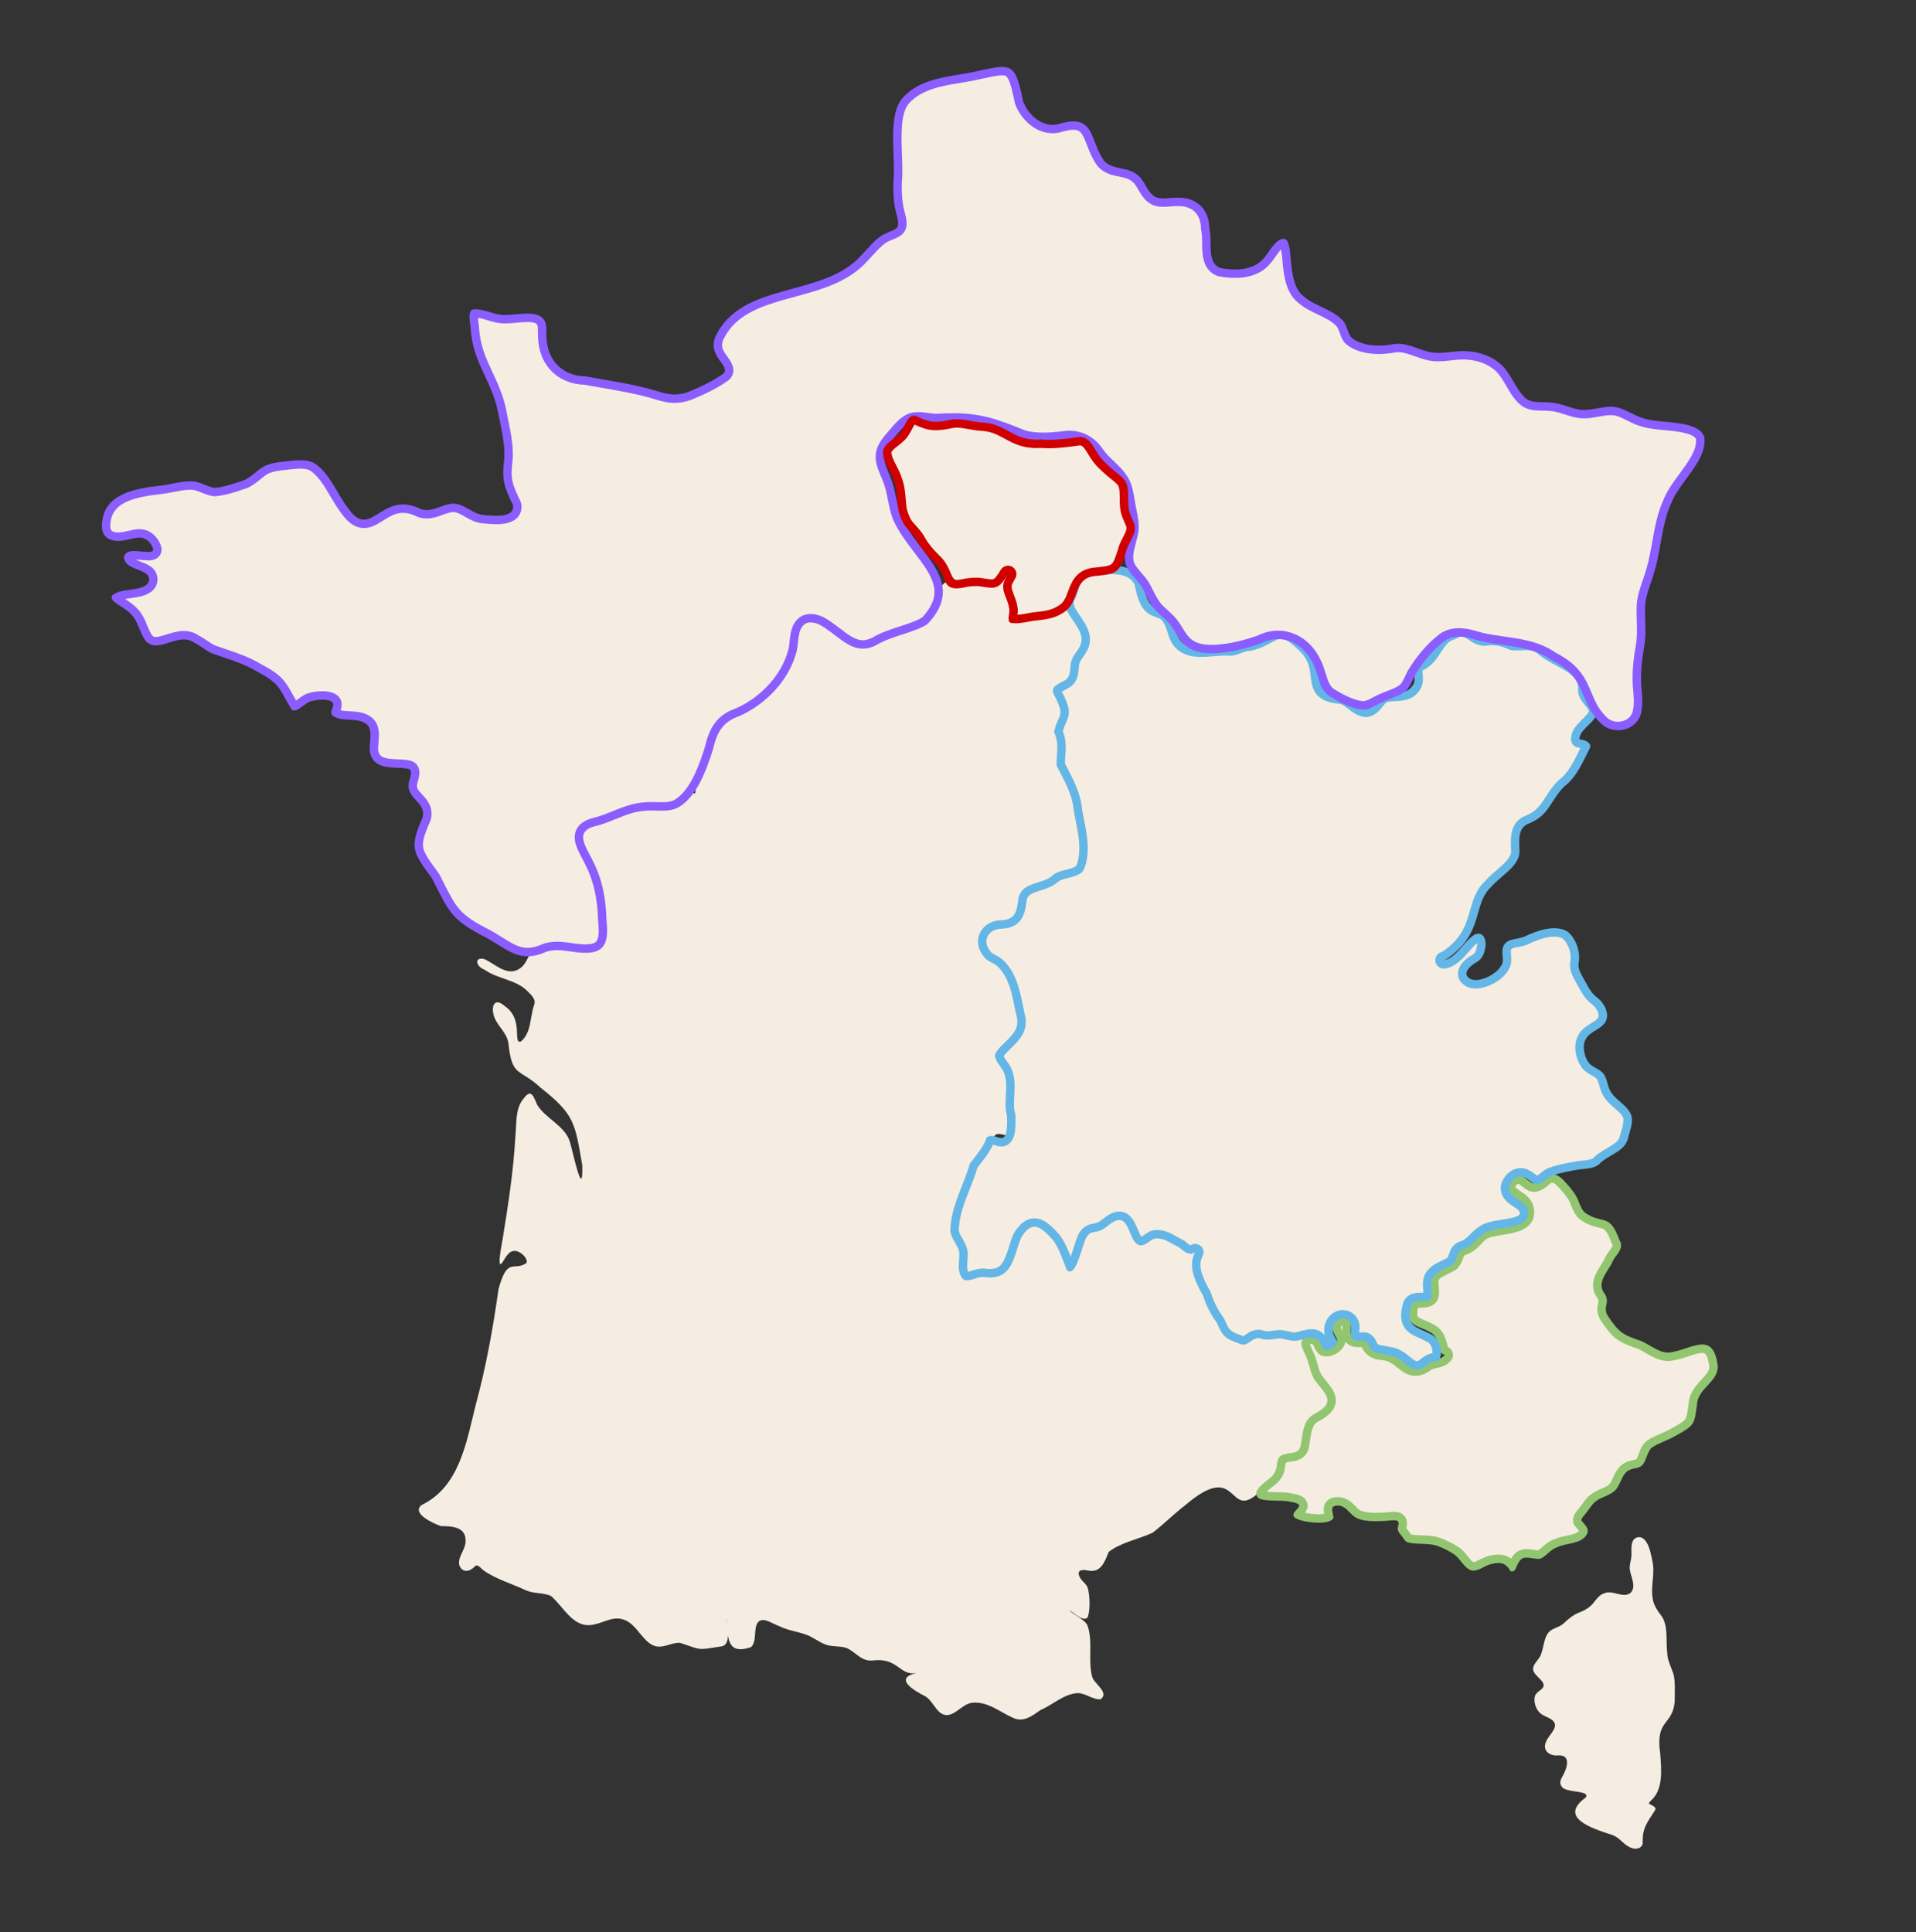
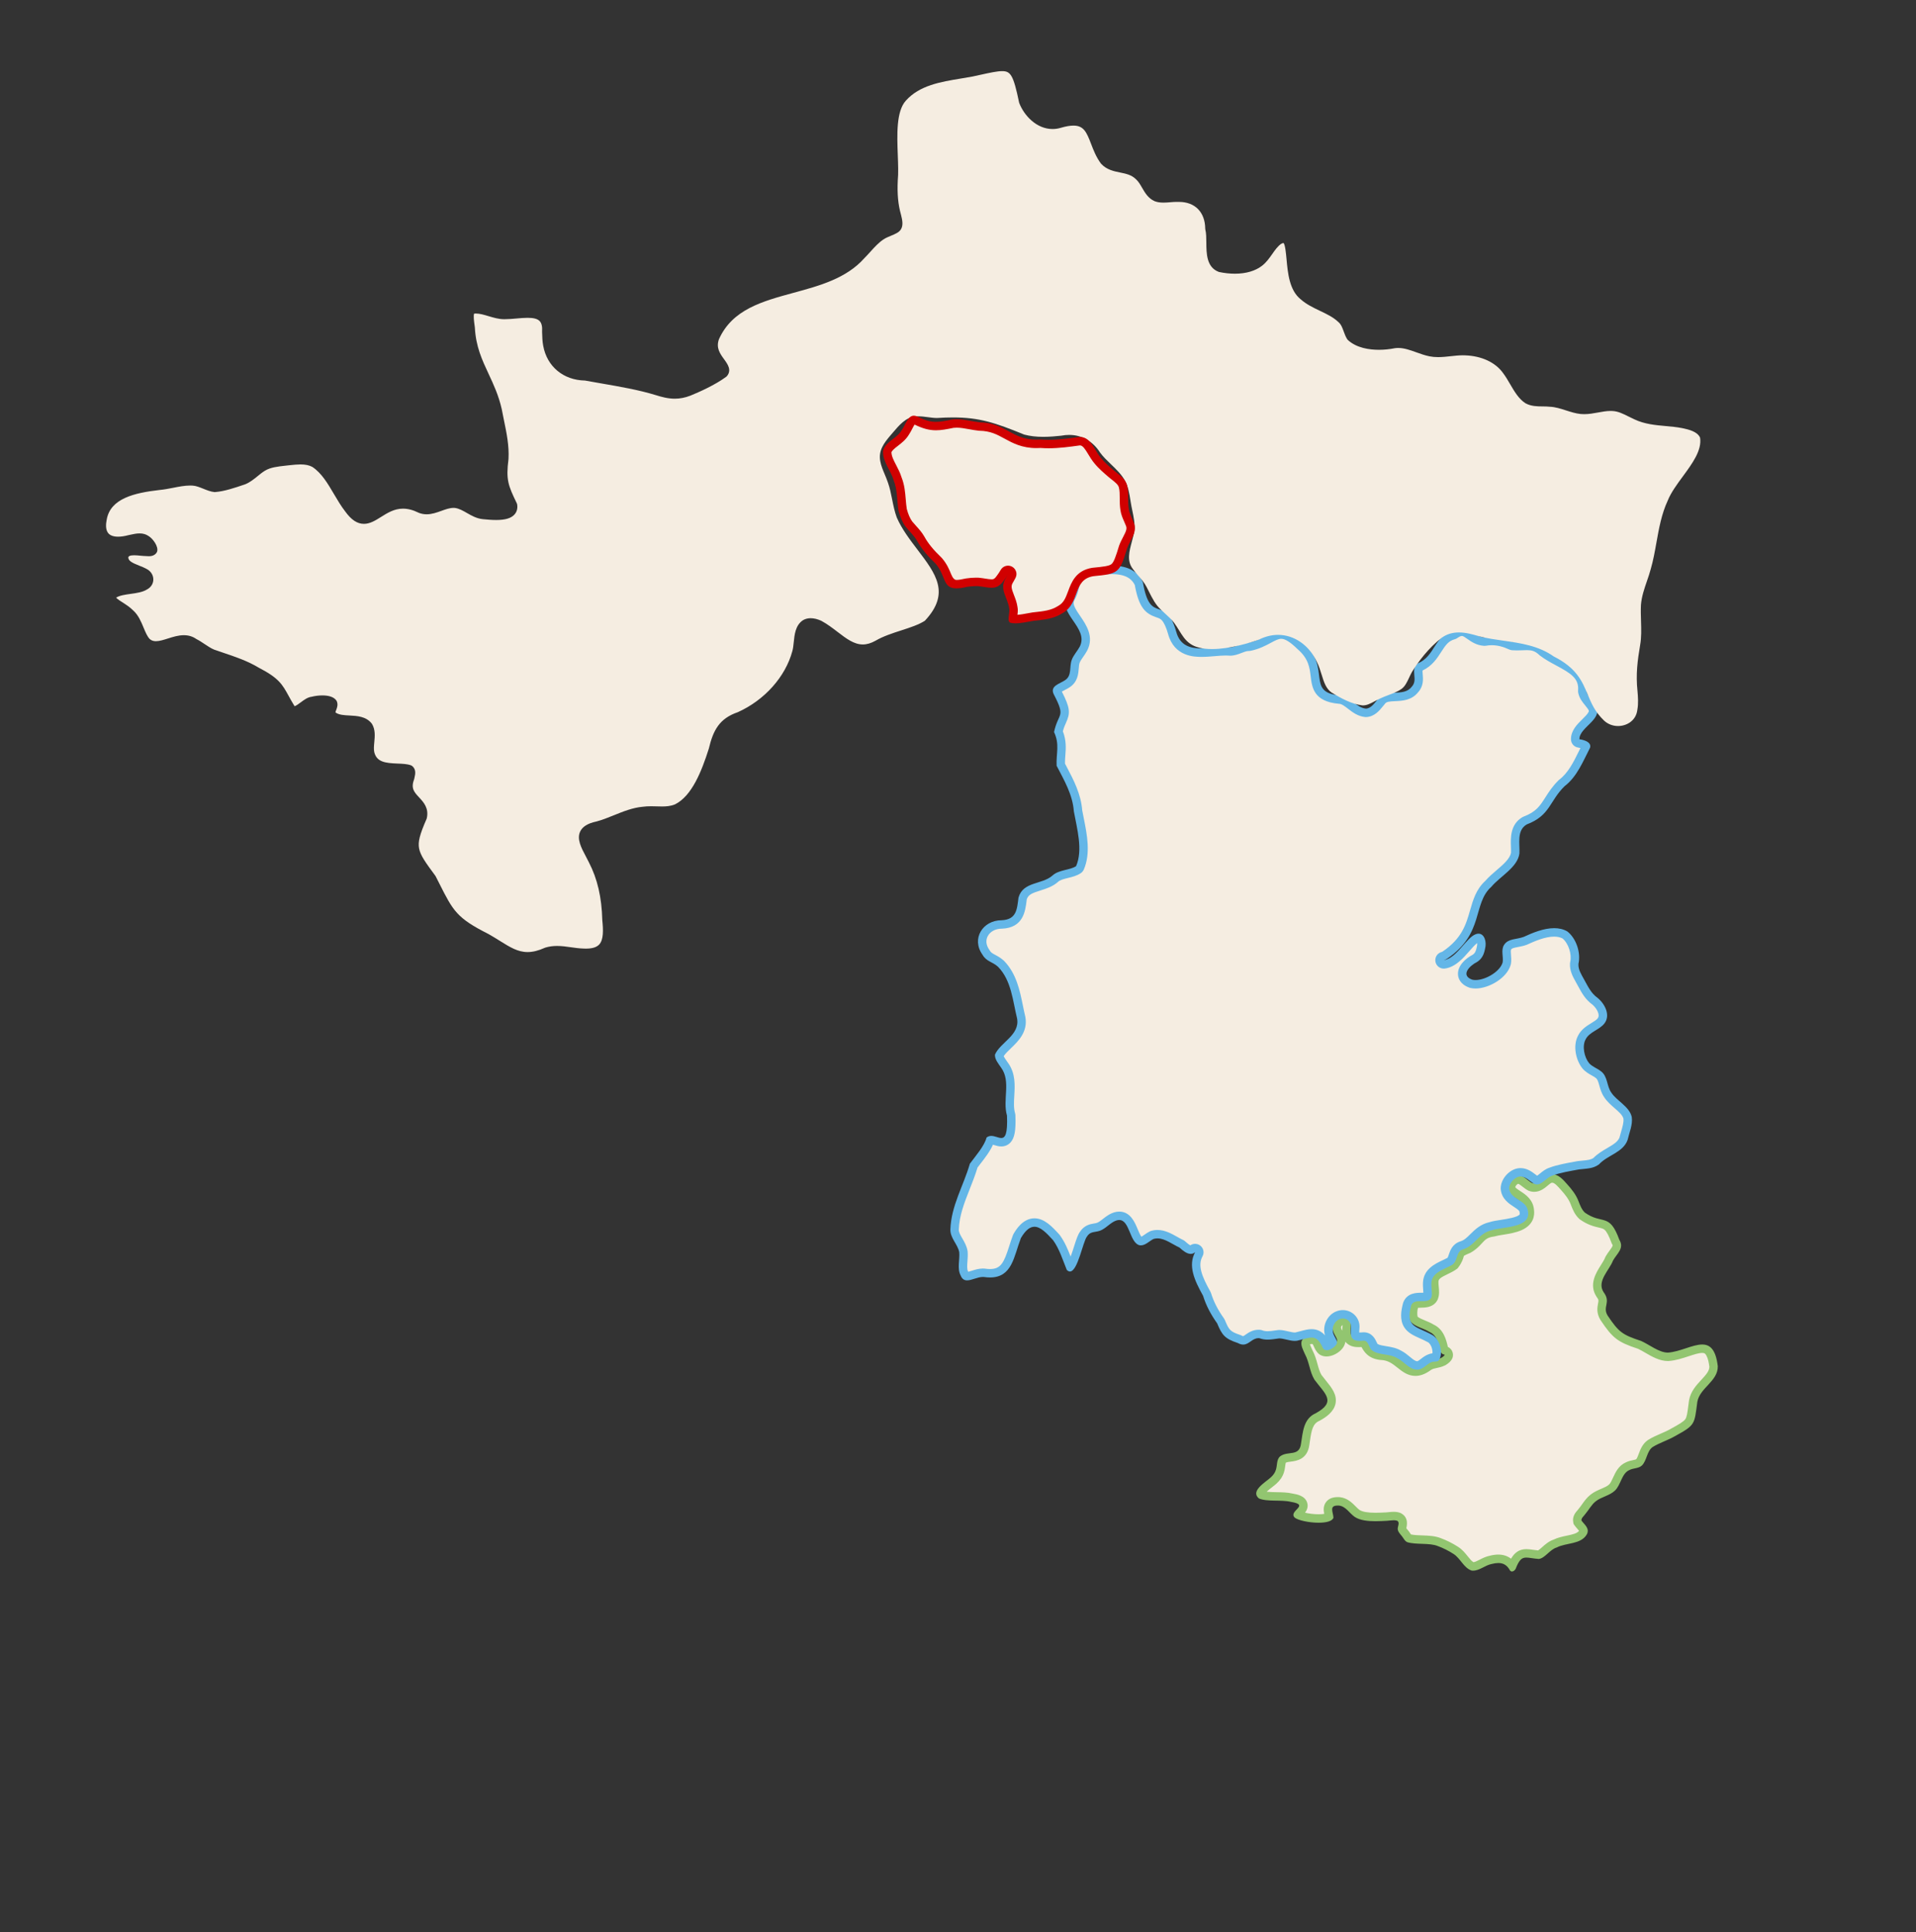
<svg xmlns="http://www.w3.org/2000/svg" id="Calque_1" data-name="Calque 1" width="721.048mm" height="727.107mm" viewBox="0 0 2043.915 2061.091">
  <rect x="0" y="0" width="2043.915" height="2061.091" fill="#333333" stroke="none" />
  <defs>
    <style>
      .cls-1 {
        fill: #d10000;
      }

      .cls-1, .cls-2, .cls-3, .cls-4, .cls-5 {
        stroke-width: 0px;
      }

      .cls-2 {
        fill: #64b6e7;
      }

      .cls-3 {
        fill: #92c570;
      }

      .cls-4 {
        fill: #f5ede1;
      }

      .cls-5 {
        fill: #8b5dff;
      }
    </style>
  </defs>
-   <path class="cls-4" d="M1404.205,1467.246c6.566-17.76,1.742-35.991-10.383-44.328-8.879-6.105-19.069-5.116-22.816-4.554-3.483-1.417-9.833-3.466-17.932-3.092-6.862.317-12.217,2.247-15.459,3.71-4.693,7.07-13.279,10.089-20.589,7.567-9.007-3.108-11.162-12.933-11.251-13.374-6.569-12.408-13.978-22.578-18.699-36.465-14.463-22.609-14.326-34.179-10.677-40.586,1.467-2.575,3.264-3.9,3.125-6.553-.441-8.456-19.917-18.243-37.752-16.326-12.965,1.394-20.358,8.467-24.403,4.829-3.811-3.427,1.695-10.655-2.804-17.814-3.53-5.617-11.618-8.648-17.932-7.42-5.407,1.051-5.636,4.472-14.222,8.657-6.463,3.15-8.886,2.456-12.985,4.328-5.023,2.295-11.301,7.868-15.459,22.879-3.472,8.49-7.84,18.392-9.358,17.929-.734-.224-.042-2.643-.535-6.181-1.133-8.14-6.778-9.563-11.748-19.169-3.994-7.718-1.737-9.478-5.565-13.603-5.612-6.046-14.097-6.182-15.458-6.183-8.174-.008-14.032,4.547-16.077,6.183-15.805,12.65-9.773,32.964-23.497,40.81-4.186,2.393-8.805,2.823-12.985,2.474-2.955-.143-7.226-.248-12.367,0-9.816.473-13.475,1.778-15.697-.354-1.203-1.155-3-4.292.609-14.075-4.289-26.906-13.91-18.621-5.148-54.867.966-6.37,5.49-12.463,8.487-18.352,3.467-7.97,3.809-17.139,7.987-24.864,3.044-5.849,8.713-9.855,11.97-15.507,3.01-4.09,3.99-10.671,8.683-12.966,3.616-1.268,8.803,1.786,12.779,1.143,8.738-2.903,6.256-16.735,6.318-24.228-.216-6.434-2.008-12.718-2.062-19.106-.111-9.426,3.691-19.794-2.024-28.291-25.159-29.25,15.893-26.026,14.921-54.539-.672-9.263-4.826-17.953-6.291-27.151-6.96-37.956-23.176-25.728-35.467-50.275,2.64-2.388,5.28-4.777,7.92-7.165,2.474-3.092,4.947-6.184,7.42-9.275,1.456.352,11.102,2.517,19.787-3.71,10.682-7.659,9.949-20.874,9.893-21.642,2.508-.362,6.191-1.267,9.893-3.71,9.179-6.057,10.848-16.534,11.13-18.55,4.447-.878,11.311-2.809,18.55-7.42,8.97-5.713,14.163-12.77,16.754-16.899,5.72-26.75-3.982-77.351-19.53-99.778-8.449-18.591,4.45-15.027-5.597-43.23,10.748-4.996,13.142-9.449,13.319-12.61.359-6.402-8.186-10.913-13.538-25.841-.938-2.616-1.462-4.672-.615-5.358,2.719-2.203,14.027,14.204,22.192,12.03,7.288-1.94,7.938-17.586,12.367-43.284,3.21-18.628,6.842-33.459,9.275-42.666-10.818-4.581-25.688-9.583-43.876-12.08-15.208-2.088-28.525-1.846-38.981-.905,13.033-16.405,8.966-39.029-4.329-48.23-14.112-9.767-38.485-4.314-48.115,15.895-10.49,1.129-25.602,3.947-31.612,13.038-4.346,11.585-6.318,25.02-17.048,32.926-9.048,7.562-22.487,3.401-32.404,8.554-14.165,4.28-23.217,19.368-38.893,18.849-8.641-.409-15.122-7.047-20.392-13.275-6.59-6.445-14.782-11.655-21.39-17.584-7.434-3.531-23.274-1.273-23.654,9.639-.788,7.587,3.113,17.348-.575,25.084-5.881,12.184-10.54,25.757-21.791,34.484-9.227,9.705-15.198,23.138-30.719,24.585-5.705.919-6.91,6.096-10.194,9.8-5.03,3.901-15.238-3.863-19.898,3.215-5.211,11.247-5.409,23.522-9.428,35.571-5.943,15.025-16.032,29.998-15.394,46.765-.508,2.89-1.59,1.025-5.507,1.048-1.466.015-3.006.283-4.38.944-22.638,21.279-15.155,8.623-41.142,10.109-29.839,2.875-24.202.65-48.518,16.608-8.664,2.496-20.944-1.8-27.501,4.461-8.091,11.671,8.311,23.409,12.521,33.367,8.905,20.127,15.171,42.346,14.23,64.492-.199,5.989-1.623,10.78-.038,15.872,1.568,5.108,6.282,6.811,2.129,12.177-2.992,3.926-8.431,6.473-13.086,8.156-9.488,2.141-20.361.555-29.425-1.739-11.657-5.139-25.192-5.962-33.677,5.099-5.256,5.578-6.31,13.727-13.083,17.826-13.409,9.39-26.425-5.178-38.053-10.097-10.912-2.437-8.78,8.149.498,11.429,14.165,10.053,33.23,10.354,45.62,22.742,5.543,5.421,9.649,9.331,6.893,15.934-4.109,12.273-2.675,28.653-13.633,37.811-9.387,3.657,3.312-23.512-17.132-37.521-10.328-9.233-14.681-1.57-12.266,8.688,2.583,11.431,14.23,18.55,15.939,30.852,3.912,36.714,11.249,25.982,34.157,47.172,36.789,29.097,36.683,37.656,44.601,82.696,1.241,40.693-10.417-16.246-13.296-25.149-5.545-17-25.518-24.207-34.669-38.914-5.329-12.834-7.445-17.145-16.372-4.511-6.968,10.095-5.701,24.883-6.997,38.008-2.114,37.619-7.611,72.589-13.641,109.89-.786,5.175-6.12,30.516-1.126,25.726,3.301-3.818,6.54-13.212,13.421-13.418,6.28-.566,15.188,7.843,13.241,12.878-13.839,9.431-20.141-7.356-29.821,27.611-5.947,42.202-13.379,83.437-24.468,124.03-9.813,39.382-17.125,86.946-57.525,106.469-11.937,9.218,14.025,20.383,20.409,22.547,11.45.041,26.97.599,26.382,16.043.276,9.394-10.209,18.415-5.99,27.392,4.652,7.681,12.214,3.845,16.577-1.118,3.134-1.568,6.363,3.574,9.065,5.267,12.344,8.824,30.082,14.001,44.149,20.682,8.589,4.043,18.877,2.539,27.103,6.151,14.004,11.631,24.306,36.385,46.986,30.363,9.881-2.009,19.815-8.778,30.153-5.179,15.986,4.471,21.675,28.507,38.186,29.018,7.668.21,15.195-4.781,22.829-4.002,24.394,8.131,17.503,7.695,44.487,3.614,10.725-2.567,4.544-23.848,5.458-29.28.912,17.596-1.674,39.593,25.573,30.126,6.293-6.039,2.615-17.86,6.425-25.024,5.003-9.044,16.585.551,23.577,2.68,10.347,5.307,22.647,5.953,32.878,10.82,7.424,3.84,14.113,9.283,22.73,10.284,5.758.862,11.757.3,17.204,2.625,9.562,4.753,14.958,13.917,26.477,12.937,27.737-3.547,28.602,16.275,46.824,13.499-24.49,5.511-1.965,18.896,9.291,24.425,7.206,4.265,10.184,12.796,16.446,17.874,12.741,9.146,22.181-10.25,34.583-10.769,16.29-1.588,30.279,10.913,44.085,16.64,10.723,4.329,19.815-2.935,28.214-8.811,12.709-5.368,25.251-17.392,39.642-18.09,8.406-.093,16.443,7.447,24.593,6.572,9.623-7.265-7.434-16.77-9.125-24.02-4.801-17.447,1.411-39.441-5.534-55.905-3.436-5.171-14.406-10.92-17.902-13.97-.144-.163-1.41-1.075-.649-.739,5.701,2.938,14.893,12.807,19.452,6.988,2.587-8.298,2.288-21.42.086-30.721-1.599-5.044-6.604-7.424-8.759-11.99-3.39-7.115,1.701-8.475,8.713-7.025,13.892,3.058,18.025-9.356,22.198-19.776,12.518-9.959,32.271-13.716,46.983-20.547,11.027-8.467,22.588-19.924,34.333-29.041,63.522-54.468,42.008,29.618,88.477-23.705,19.109-11.641,8.568-20.443,18.92-29.422,5.266-3.415,13.696-.908,17.279-5.417,5.174-7.956,2.658-20.145,6.12-28.948,3.707-10.497,20.711-13.734,25.35-22.093-.894-3.958-2.471-9.104-5.375-14.68-3.419-6.563-7.441-11.349-10.565-14.527Z" />
-   <path class="cls-4" d="M1784.918,1785.092c-2.569-7.443-6.271-14.239-6.433-22.321-1.536-12.006,1.219-27.065-5.421-37.92-4.291-5.834-8.664-11.346-9.957-18.934-2.63-13.51,2.68-26.67-.391-40.564-2.009-8.689-3.17-18.79-10.111-24.258-3.721-2.516-8.899-1.059-10.771,2.902-2.433,5.278-1.048,11.409-1.584,17.025-.305,3.55-1.635,6.957-1.733,10.536-.54,8.225,8.011,19.877,1.217,27.445-8.14,6.982-19.41-3.538-28.738.869-5.45,1.77-8.477,7.048-12.05,11.174-3.735,4.25-8.286,6.736-13.694,8.962-6.788,2.481-12.256,7.099-17.386,12.014-3.905,3.297-6.857,3.717-10.387,5.632-10.245,3.879-9.961,16.745-13.069,25.718-1.417,6.274-8.566,10.732-8.912,16.583-.95,8.122,16.554,13.95,9.528,21.516-2.155,2.003-5.067,3.639-6.733,6.155-3.014,4.75-.881,14.606,3.946,19.231,3.377,3.563,8.659,4.726,12.611,7.433,10.361,6.929-2.422,15.951-5.395,23.389-4.657,9.432,3.251,15.939,12.585,14.973,14.901-.869,9.262,14.968,4.318,23.14-1.676,2.884-2.94,6.542-.757,9.482,2.98,8.051,31.5,3.969,25.978,12.359-30.157,21.759,8.091,33.286,27.537,39.683,9.482,2.994,12.939,11.706,22.36,14.419,4.736,1.558,10.732-.438,10.938-5.999-.736-15.638,5.313-22.276,13.088-34.465,2.18-3.898-4.164-5.401-5.995-6.822-1.18-.982.164-1.881,1.529-3.432,13.842-11.979,11.107-34.185,10.057-49.973-5.428-37.074,12.563-29.486,15.363-55.014.036-9.476.944-22.474-1.447-30.623l-.092-.315Z" />
  <g>
    <path class="cls-4" d="M1571.396,1671.088c-.183,0-.366-.006-.549-.018-3.29-1.29-5.897-4.54-8.651-7.972-2.682-3.342-5.455-6.798-9.321-9.199-5.698-3.648-11.624-6.611-17.564-8.773-5.418-2.181-12.054-2.414-18.473-2.639-4.981-.175-10.125-.355-13.982-1.489-.559-.326-1.009-.932-1.786-2.097-.936-1.571-2.061-2.917-3.055-4.107-1.128-1.35-2.194-2.626-2.428-3.576l-.052-.21-.016-.045c.009-.391.222-1.276.365-1.875.562-2.344,1.88-7.833-3.321-10.691l-.316-.173-.339-.121c-1.46-.521-3.136-.774-5.127-.774-1.723,0-3.473.189-5.017.355-.819.088-1.614.175-2.355.224l-1.448.074c-3.243.169-6.919.36-10.65.36-9.3,0-15.697-1.237-19.556-3.781-1.542-1.045-3.104-2.629-4.757-4.305-3.652-3.705-7.792-7.903-14.156-8.565l-.213-.017c-.554-.031-1.074-.046-1.563-.046-1.499,0-6.061,0-8.715,3.288-2.604,3.227-1.72,7.321-1.01,10.611.181.836.365,1.691.493,2.501-1.014.673-4.148,1.928-11.148,1.928-9.788,0-19.375-2.371-22.243-4.119.452-.681,1.405-1.687,2.026-2.341,2.1-2.213,4.976-5.245,3.647-9.198-1.321-3.929-5.79-5.452-12.104-6.505-4.858-1.187-10.658-1.289-16.269-1.388-6.102-.107-12.401-.218-16.392-1.753-.52-.52-.779-.981-.772-1.373.055-2.785,6.409-7.718,9.823-10.368,1.55-1.203,3.013-2.339,4.168-3.384,3.404-3.056,5.617-6.332,6.752-10.003.716-2.128,1-4.327,1.252-6.269.403-3.111.731-5.087,1.853-6.077,2.126-1.604,5.002-1.967,8.046-2.351,5.728-.722,14.376-1.812,15.873-14.238.213-1.326.41-2.675.609-4.034,1.548-10.6,3.011-20.611,12.412-24.75l.178-.078.17-.094c8.859-4.851,13.493-9.69,14.582-15.226,1.455-7.394-3.543-13.557-9.33-20.693-1.66-2.048-3.376-4.164-5.03-6.418-2.341-3.934-3.535-8.256-4.799-12.828-1.246-4.51-2.534-9.17-5.003-13.796-.293-.676-.612-1.371-.938-2.08-1.339-2.915-2.848-6.201-2.367-8.398,1.002-1.681,3.687-2.917,6.425-2.917,1.109,0,2.123.199,2.931.575l.129.06.133.052c1.297.507,2.135,2.189,3.265,4.698.998,2.216,2.13,4.728,4.28,6.436l.226.179.247.149c1.323.798,2.881,1.203,4.633,1.203,4.677-.001,10.495-3.022,13.532-7.027,1.96-2.584,2.632-5.46,1.894-8.097-.406-1.446-1.189-2.89-2.018-4.418-1.137-2.096-2.552-4.705-2.447-6.592l.011-.21-.008-.209c-.09-2.382,1.21-4.102,1.993-4.915,1.362-1.414,3.214-2.292,4.833-2.292,1.473,0,2.528.711,3.314,2.236.593,1.321.419,3.39.235,5.578-.326,3.877-.732,8.702,2.961,12.648l.099.106.106.099c2.935,2.756,6.656,3.109,9.57,3.109.783,0,1.565-.028,2.324-.057.606-.022,1.195-.046,1.752-.046l.445.004.243-.023c.131-.013.255-.019.374-.019.534,0,.714,0,2.204,2.663,2.081,3.717,5.564,9.94,16.119,11.156l.185.021.186.006c9.386.299,15.119,4.864,20.663,9.278,4.769,3.797,9.701,7.724,16.259,7.723,4.428,0,9.013-1.812,14.013-5.538,2.617-1.727,4.951-2.21,7.649-2.769,2.384-.494,5.086-1.054,8.05-2.499l.19-.092.18-.11c1.919-1.169,6.414-3.908,5.34-8.125-.406-1.592-1.741-3.329-4.287-3.721-.144-.189-.383-.594-.609-1.288l-.279-1.212c-1.531-6.714-3.835-16.816-13.003-20.957-2.68-1.674-5.689-2.909-8.602-4.104-4.123-1.692-8.026-3.294-10.161-5.755-1.157-2.499-1.598-9.161.179-13.721.625-1.602,1.282-2.254,1.618-2.414,1.48-.36,3.361-.407,5.347-.458,2.102-.053,4.276-.107,6.392-.542,3.682-.754,6.147-2.494,7.533-5.315l.059-.121.052-.124c1.511-3.607,1.105-7.729.711-11.714-.202-2.051-.393-3.988-.266-5.46l.013-.147.003-.147c.114-5.519,4.78-8.164,12.451-11.864,3.01-1.452,6.123-2.953,8.682-4.852l.528-.392.394-.526c3.506-4.685,4.428-8.009,5.037-10.209.634-2.287.896-3.234,9.088-6.533l.271-.109.254-.143c4.969-2.793,8.028-6.097,10.726-9.011,4.052-4.376,6.979-7.538,15.569-8.673l.361-.048.348-.105c2.22-.669,5.498-1.19,8.968-1.742,12.505-1.987,31.384-4.987,29.249-21.464-.657-9.077-7.23-13.356-12.518-16.8-3.441-2.241-6.426-4.185-7.47-6.924-.272-1.625.275-3.554,1.519-5.332,1.493-2.134,3.702-3.633,5.766-3.913.077-.009.213-.017.348-.017,2.175,0,4.822,2.076,7.383,4.084,1.62,1.27,3.295,2.583,5.056,3.528l.252.135.267.102c1.336.512,2.71.771,4.083.771,4.806,0,8.426-3.039,11.62-5.721,2.21-1.855,4.495-3.773,6.376-3.895l.167-.011.166-.023c.347-.048.693-.073,1.029-.073,4.342,0,8.221,4.351,11.972,8.559l.109.122c5.383,5.957,9.419,11.172,11.687,17.335l.188.484c1.705,4.391,3.638,9.368,7.68,13.169l.233.219.262.184c7.568,5.32,13.487,6.71,18.242,7.828,7.014,1.648,10.878,2.556,16.794,18.88l.151.417.23.379c2.461,4.066,1.302,6.262-2.921,11.997-1.327,1.802-2.699,3.665-3.883,5.777l-.166.297-.12.318c-.994,2.638-2.859,5.585-4.835,8.705-5.175,8.173-11.616,18.346-4.804,28.919l.094.146.105.138c3.297,4.343,2.834,6.724,2.134,10.328-.728,3.744-1.633,8.403,1.953,14.326l.11.172c12.27,18.329,16.91,21.878,37.882,28.799,2.588,1.187,5.309,2.766,8.186,4.436,7.016,4.072,14.271,8.283,21.982,8.282h.152l.18-.01c7.007-.473,13.794-2.706,20.358-4.866,5.894-1.939,11.46-3.771,15.854-3.771,3.195,0,9.828-.001,12.156,18.89l.002.114c.043,6.659-4.495,11.558-9.751,17.231-4.933,5.325-10.524,11.361-12.003,19.622l-.031.2c-.2,1.501-.382,2.911-.554,4.238q-2.44,18.873-21.205,29.148l-.11.062c-3.208,1.876-6.824,3.447-10.651,5.111-4.439,1.929-9.03,3.925-13.153,6.516l-.119.075-.114.082c-4.485,3.224-6.321,8.127-7.941,12.453-1.129,3.014-2.195,5.862-3.943,7.603-1.208,1.045-3.152,1.453-5.397,1.924-2.095.44-4.462.936-6.724,2.094-6.272,2.723-9.064,8.808-11.529,14.183-1.574,3.431-3.06,6.672-5.172,8.611-2.521,2.369-5.922,3.828-9.522,5.373-3.571,1.533-7.264,3.119-10.566,5.73-3.361,2.591-5.81,6.045-8.178,9.386-1.268,1.788-2.465,3.477-3.778,5.011l-.158.185-.138.201c-.254.372-.678.852-1.127,1.36-1.696,1.921-4.26,4.824-3.422,8.892l.191.929.55.773c.775,1.088,1.669,2.101,2.533,3.08,3.309,3.748,3.819,4.917,2.889,6.759-3.022,5.195-9.298,6.51-16.558,8.031-4.534.95-9.217,1.931-13.392,4.021-4.28,1.369-7.723,4.436-10.773,7.153-2.396,2.135-4.87,4.34-6.788,4.736-2.519-.202-4.723-.524-6.681-.81-2.393-.35-4.459-.652-6.449-.652-7.813,0-11.558,4.933-15.029,13.52-3.608-5.127-8.592-7.721-14.853-7.721-2.378,0-4.962.358-7.894,1.096-3.845.753-7.182,2.454-10.13,3.958-3.256,1.66-6.067,3.094-8.922,3.094Z" />
    <path class="cls-3" d="M1656.021,1261.758c2.325.001,5.811,3.91,8.612,7.051l.111.125.02.022.02.022c5.012,5.547,8.764,10.364,10.783,15.85l.028.076.03.076.156.402c1.786,4.599,4.008,10.322,8.793,14.822l.466.439.523.368c8.28,5.82,14.939,7.385,19.801,8.528,3.543.833,5.037,1.221,6.433,2.485,2.223,2.014,4.631,6.572,7.16,13.548l.302.834.46.759c.961,1.589,1.109,1.833-2.695,6.998-1.342,1.823-2.863,3.889-4.185,6.244l-.333.593-.24.636c-.831,2.207-2.577,4.964-4.425,7.883-5.238,8.273-13.153,20.774-4.785,33.763l.188.291.209.276c2.08,2.74,1.93,3.51,1.3,6.748-.782,4.025-1.965,10.108,2.522,17.516l.105.175.114.17c12.838,19.178,18.148,23.27,39.965,30.488,2.333,1.089,4.888,2.571,7.584,4.136,7.18,4.167,15.318,8.89,24.268,8.89h.303l.303-.021c7.572-.511,14.952-2.939,21.462-5.081,5.542-1.823,10.775-3.545,14.447-3.545,2.261,0,2.956.635,3.63,1.466,1.05,1.294,2.951,4.721,4.028,13.214-.062,4.601-3.305,8.335-8.551,13.998-5.353,5.778-11.42,12.328-13.132,21.886l-.036.199-.027.201c-.201,1.507-.383,2.923-.556,4.255-1.176,9.092-1.763,13.207-3.371,15.492-1.897,2.696-7.382,5.823-15.533,10.285l-.111.061-.109.064c-2.977,1.74-6.472,3.26-10.173,4.868-4.593,1.996-9.343,4.061-13.755,6.834l-.237.149-.227.163c-5.594,4.021-7.775,9.847-9.529,14.529-.863,2.305-1.754,4.685-2.74,5.817-.548.303-2.198.649-3.31.883-2.223.467-4.966,1.042-7.721,2.427-7.758,3.428-11.047,10.598-13.698,16.378-1.318,2.875-2.682,5.848-4.125,7.174l-.037.034-.037.035c-1.907,1.792-4.814,3.039-8.179,4.484-3.649,1.566-7.783,3.341-11.541,6.303-3.914,3.031-6.668,6.916-9.1,10.346-1.206,1.702-2.346,3.309-3.525,4.688l-.312.363-.275.402c-.121.17-.508.608-.79.928-1.866,2.113-5.749,6.509-4.457,12.779l.383,1.858,1.1,1.545c.912,1.28,1.929,2.432,2.826,3.449.586.664,1.388,1.572,1.879,2.246-2.142,2.74-6.486,3.775-13.098,5.161-4.714.988-9.579,2.007-14.181,4.251-5.026,1.704-8.904,5.16-12.055,7.968-1.342,1.195-3.288,2.929-4.377,3.528-1.976-.187-3.735-.445-5.448-.695-2.46-.359-4.783-.699-7.1-.699-8.112,0-12.91,4.361-16.286,10.223-3.797-2.918-8.38-4.424-13.596-4.424-2.721,0-5.627.394-8.877,1.203-4.407.881-8.007,2.717-11.192,4.341-2.522,1.286-4.726,2.41-6.443,2.58-1.966-1.101-3.994-3.628-6.124-6.283-2.772-3.454-5.912-7.368-10.404-10.173-5.989-3.83-12.172-6.92-18.38-9.186-6.132-2.449-13.143-2.695-19.925-2.933-4.223-.148-8.571-.301-11.809-1.034-.105-.152-.215-.315-.31-.458-1.106-1.835-2.377-3.356-3.408-4.589-.385-.461-.904-1.081-1.26-1.557.018-.076.036-.148.052-.215,1.779-7.414-.081-12.691-5.53-15.685l-.631-.347-.679-.242c-1.953-.697-4.125-1.036-6.638-1.036-1.964,0-3.842.202-5.498.381-.774.084-1.507.163-2.11.204l-1.442.074c-3.189.166-6.805.354-10.419.354-8.234,0-13.964-1.012-17.033-3.007-1.21-.832-2.603-2.244-4.077-3.739-3.767-3.82-8.925-9.052-16.894-9.881l-.212-.022-.213-.012c-.626-.035-1.237-.053-1.816-.053-5.449,0-9.559,1.669-12.216,4.961-3.476,4.307-2.945,9.239-2.211,12.935-1.395.238-3.351.432-5.953.432-5.485,0-10.727-.786-14.516-1.68,1.966-2.642,3.735-6.377,2.211-10.911-2.41-7.168-10.74-8.701-15.477-9.484-5.302-1.267-11.289-1.372-17.083-1.473-3.568-.063-7.435-.131-10.585-.517,1.915-1.811,4.518-3.831,5.926-4.924,1.618-1.256,3.147-2.443,4.401-3.578,3.968-3.563,6.673-7.593,8.041-11.982.843-2.526,1.155-4.939,1.431-7.073.138-1.065.337-2.6.565-3.355,1.235-.656,3.202-.904,5.434-1.185,5.791-.73,17.815-2.246,19.766-18.074.211-1.32.407-2.661.605-4.013,1.644-11.251,2.995-18.297,9.773-21.281l.356-.157.341-.187c6.368-3.487,15.04-9.178,16.835-18.305,1.861-9.461-4.296-17.053-10.25-24.396-1.581-1.95-3.214-3.964-4.766-6.066-1.962-3.367-3.012-7.166-4.221-11.543-1.237-4.478-2.635-9.538-5.285-14.554-.297-.68-.605-1.35-.904-2.002-.56-1.22-1.487-3.237-1.873-4.59.473-.188,1.116-.347,1.841-.347.553,0,.917.102,1.033.155l.054.025c.364.544.899,1.732,1.269,2.553,1.149,2.55,2.579,5.725,5.585,8.112l.452.359.494.298c2.034,1.227,4.375,1.85,6.958,1.85,6.048,0,13.248-3.704,17.118-8.808,1.661-2.191,2.671-4.567,2.994-6.971.279.355.58.707.904,1.053l.198.212.211.199c4.132,3.881,9.199,4.329,12.651,4.329.895,0,1.744-.032,2.493-.06.259-.01.512-.019.751-.027.06.106.117.209.172.306,2.337,4.176,6.689,11.948,19.531,13.428l.371.043.373.012c7.894.251,12.579,3.981,18.003,8.3,5.123,4.079,10.931,8.703,19.061,8.703,5.396,0,10.825-2.076,16.589-6.345,1.856-1.2,3.514-1.543,5.986-2.055,2.512-.52,5.639-1.168,9.111-2.861l.378-.185.359-.219c6.141-3.742,8.617-8.142,7.359-13.08-.718-2.819-2.613-5.024-5.172-6.214-1.615-7.082-4.318-18.727-15.236-23.826-2.924-1.791-6.022-3.062-9.024-4.295-2.982-1.224-6.314-2.592-7.987-4.06-.662-2.351-.428-7.227.416-9.5.887-.073,1.933-.1,2.958-.126,2.192-.055,4.678-.118,7.18-.632,5.069-1.039,8.66-3.643,10.672-7.741l.119-.241.104-.248c1.951-4.655,1.466-9.564,1.039-13.895-.173-1.757-.352-3.573-.261-4.63l.026-.294.006-.295c.055-2.68,2.644-4.401,9.907-7.904,3.198-1.543,6.506-3.138,9.407-5.29l1.056-.783.788-1.052c4.014-5.363,5.113-9.332,5.771-11.703.049-.176.106-.384.16-.568.619-.426,2.247-1.371,6.272-2.992l.541-.218.508-.285c5.585-3.14,9.043-6.875,11.822-9.877,3.789-4.093,5.877-6.347,12.857-7.27l.721-.095.697-.21c1.929-.581,5.06-1.079,8.374-1.606,6.582-1.046,14.041-2.231,20.266-5.139,12.56-5.867,13.435-15.671,12.757-21.213-.867-11.222-9.086-16.575-14.542-20.127-2.267-1.476-4.601-2.996-5.464-4.275.072-.379.28-.967.745-1.631.749-1.071,1.764-1.779,2.452-1.982,1.022.308,3.234,2.042,4.581,3.099,1.77,1.388,3.601,2.823,5.705,3.952l.503.27.533.204c1.852.709,3.767,1.069,5.692,1.069,6.444,0,11.108-3.915,14.513-6.774,1.156-.971,3.074-2.581,3.888-2.859l.219-.014.332-.046c.143-.02.276-.03.406-.03M1432.117,1413.648c-.002.778-.093,1.858-.161,2.657-.081.964-.175,2.085-.201,3.306-.566-1.092-1.146-2.318-1.198-2.919l.02-.368-.016-.419c-.025-.672.377-1.243.719-1.604.28-.296.574-.507.836-.653M1656.021,1252.758c-.539,0-1.088.038-1.652.117-6.733.435-11.396,9.606-17.706,9.606-.796,0-1.618-.146-2.474-.474-4.292-2.302-8.998-8.146-14.566-8.146-.314,0-.631.019-.951.057-6.539.884-12.47,8.342-11.033,14.898,3.278,9.789,19.058,10.496,19.86,22.982,2.191,15.999-24.309,15.212-35.036,18.445-16.477,2.178-16.486,11.8-27.911,18.224-16.323,6.574-7.981,7.444-16.046,18.22-7.678,5.695-22.699,8.035-22.951,20.237-.417,4.828,1.647,11.624-.112,15.822-.755,1.538-2.118,2.424-4.4,2.891-3.722.766-8.4.104-12.158,1.102-6.603,2.144-7.287,17.545-4.246,22.936,4.533,5.748,14.095,7.275,20.415,11.347,7.891,3.365,9.497,12.686,11.059,19.37.617,2.009,1.828,4.175,4.008,4.527,1.947.094.481,1.796-2.448,3.581-5.687,2.773-10.362,1.646-16.322,5.634-4.523,3.391-8.187,4.717-11.419,4.717-11.363,0-17.399-16.382-36.778-16.999-14.525-1.674-11.058-13.847-18.839-13.848-.256-0-.524.013-.806.04-.084-.001-.169-.002-.255-.002-1.257,0-2.665.103-4.076.103-2.391,0-4.793-.296-6.49-1.89-4.207-4.494.104-11.724-2.433-17.116-1.692-3.356-4.466-4.771-7.364-4.771-5.558-.001-11.576,5.2-11.322,11.878-.264,4.774,3.83,9.638,4.626,12.474,1.192,4.257-6.279,9.411-11.094,9.411-.881,0-1.673-.172-2.308-.555-3.178-2.524-3.466-9.754-8.706-11.801-1.444-.672-3.118-.996-4.831-.996-4.314-0-8.873,2.053-10.632,5.754-1.466,4.594,1.603,9.773,3.457,14.099,4.805,8.886,4.894,18.541,10.105,27.157,10.938,14.974,24.098,23.451,1.37,35.898-13.111,5.772-13.694,20.046-15.665,32.279-1.696,14.518-14.093,7.36-22.291,13.711-4.005,3.346-2.881,9.547-4.557,14.464-.972,3.188-2.998,5.812-5.488,8.049-5.701,5.158-21.972,14.466-12.648,22.316,8.571,3.859,24.254,1.197,34.198,3.698,21.145,3.479-3.274,9.598,4.055,16.813,3.606,2.941,15.419,5.439,25.53,5.439,7.763,0,14.521-1.472,15.793-5.346-.353-6.196-4.869-12.982,4.588-12.982.41,0,.846.013,1.31.039,7.299.759,11.277,8.342,16.902,12.152,5.576,3.676,14.018,4.523,22.033,4.523,4.45,0,8.769-.261,12.393-.444,2.147-.142,4.716-.57,7.076-.57,1.304,0,2.544.131,3.614.512,3.648,2.004-.267,6.863.821,9.956.8,3.246,4.119,5.718,6.04,9,1.056,1.59,2.054,3.048,3.926,3.898,9.474,2.974,23.627.515,32.514,4.134,5.865,2.128,11.546,5.029,16.802,8.395,7.366,4.575,10.926,14.967,19.358,17.775.52.062,1.033.091,1.537.091,7.106,0,12.699-5.772,20.029-7.157,2.519-.641,4.818-.99,6.915-.99,5.398,0,9.456,2.313,12.472,7.926.65.8,1.391,1.13,2.138,1.13,1.483,0,2.994-1.299,3.886-2.807,3.764-9.788,6.633-12.048,11.385-12.048,3.251,0,7.382,1.057,13.283,1.487,6.547-.678,11.803-10.127,19.101-12.226,10.221-5.328,25.907-3.05,32.211-14.089,3.334-6.406-2.787-10.495-5.71-14.601-.534-2.592,2.388-4.656,3.857-6.804,3.96-4.627,6.805-10.306,11.329-13.794,6.096-4.821,14.619-5.943,20.341-11.319,6.502-5.972,7.225-18.536,15.58-22.037,4.169-2.205,9.635-1.525,13.27-4.799,5.411-5.257,5.142-15.165,11.438-19.692,7.23-4.544,16.356-7.27,23.681-11.552,22.142-12.123,20.841-12.551,24.058-36.74,2.681-14.973,21.929-21.853,21.824-37.729l-.007-.346c-2.167-17.979-8.37-23.075-16.651-23.075-10.231,0-23.634,7.778-36.515,8.647h-.028c-9.493,0-19.46-8.322-28.527-12.415-20-6.587-23.865-9.303-35.783-27.105-5.829-9.625,4.024-14.01-4.352-25.044-7.477-11.605,6.175-23.269,10.066-33.6,4.252-7.581,12.338-13.036,6.729-22.304-10.613-29.286-17.863-15.63-36.679-28.857-3.408-3.205-5.074-7.678-6.727-11.929-2.65-7.201-7.409-13.085-12.552-18.775-4.322-4.846-9.027-10.186-15.44-10.186h0Z" />
  </g>
  <g>
    <path class="cls-4" d="M1511.936,1456.706c-3.833,0-7.1-2.711-10.883-5.851-2.659-2.207-5.407-4.488-8.685-6.062-4.281-2.592-9.353-3.412-14.261-4.206-4.587-.742-8.92-1.443-11.565-3.458-.785-.576-1.441-2.007-2.075-3.39-1.363-2.975-3.644-7.953-9.806-7.953-.518,0-1.057.038-1.603.114-.972.086-1.863.13-2.649.13-2.129,0-3.645-.329-4.158-.902-.477-.533-1.178-2.316-.52-8.279.407-3.854-.761-7.511-3.287-10.318-2.532-2.813-6.167-4.427-9.974-4.427-1.854,0-3.679.376-5.428,1.116-6.367,2.541-10.665,10.08-9.814,17.222.37,3.721,1.894,6.47,3.12,8.682.629,1.134,1.19,2.147,1.352,2.88-1.258,1.776-4.383,3.982-6.254,3.982-.133,0-.21-.005-.265-.025-3.075-6.782-7.43-13.508-16.027-13.508-3.237,0-6.601.902-10.495,1.947-1.891.507-3.844,1.031-6.011,1.521-.445.055-.922.083-1.422.083-2.414,0-5.19-.646-7.876-1.27-2.872-.668-5.843-1.359-8.755-1.386h-.042c-.186,0-.373.012-.558.035-1.151.144-2.275.303-3.382.46-2.94.415-5.717.808-8.373.808-2.668,0-4.987-.395-7.298-1.243-.383-.14-.782-.228-1.188-.261-.414-.034-.817-.049-1.213-.049-4.913,0-8.346,2.407-11.105,4.342-2.214,1.552-3.652,2.504-5.246,2.504-1.013,0-2.233-.381-3.626-1.133-.226-.122-.463-.225-.706-.306-12.463-4.182-14.493-6.826-19.311-18.46-.128-.31-.291-.606-.486-.879-6.956-9.819-11.4-18.51-14.409-28.179-.093-.3-.217-.589-.371-.862-9.824-17.537-14.662-30.685-8.432-42.031,1.033-1.883.593-4.233-1.052-5.613-.835-.701-1.863-1.053-2.892-1.053-.997,0-1.994.33-2.818.992-.839.674-1.46.76-1.907.76-2.799,0-7.097-3.907-8.933-5.576-.341-.31-.727-.565-1.146-.758-2.048-.942-4.159-2.131-6.394-3.39-5.948-3.349-12.098-6.812-18.975-6.812-1.897,0-3.764.276-5.546.821-.231.071-.457.16-.674.267-1.748.861-3.365,1.989-4.928,3.081-2.31,1.611-4.698,3.278-6.547,3.278-.267,0-.528-.034-.793-.103-2.716-1.269-4.856-6.407-6.747-10.951-2.967-7.128-6.661-15.998-15.534-15.998-2.739,0-5.602.885-8.753,2.705-2.179,1.286-4.107,2.796-5.971,4.255-3.059,2.395-5.949,4.657-9.068,5.222-.07.012-.141.027-.21.043-.762.176-1.534.305-2.351.441-3.66.61-8.204,1.368-11.735,6.829-1.913,2.504-3.405,7.022-5.821,14.621-1.58,4.971-5.603,17.627-8.472,20.451-.769-1.93-1.518-3.891-2.3-5.942-3.297-8.643-6.707-17.58-12.252-25.254-.1-.138-.207-.271-.322-.397-8.155-8.945-15.042-15.787-23.207-15.787-6.679,0-12.678,4.676-18.341,14.296-.126.214-.234.439-.324.671-1.464,3.817-2.702,7.698-3.899,11.451-5.642,17.686-9.577,27.692-24.83,27.692-1.823,0-3.809-.152-5.903-.453-.082-.012-.165-.021-.248-.028-.485-.043-.972-.063-1.464-.063-3.643,0-7.226,1.133-10.386,2.133-2.46.778-4.784,1.513-6.454,1.513-.919,0-1.788,0-2.757-2.54-.062-.162-.133-.321-.213-.475-1.842-3.534-1.49-8.308-1.117-13.363.231-3.133.47-6.373.195-9.555-.013-.145-.032-.29-.059-.433-.821-4.43-2.972-8.135-5.053-11.719-2.372-4.085-4.421-7.614-4.325-11.659.524-15.793,6.072-29.854,11.946-44.74,2.984-7.563,6.066-15.375,8.454-23.479,1.038-1.389,2.191-2.877,3.403-4.44,5.484-7.076,11.645-15.024,14.112-22.538.365-.127.758-.183,1.217-.183,1.333,0,2.995.512,4.602,1.006,1.945.599,3.956,1.218,6.069,1.218,3.177,0,5.233-1.445,6.398-2.658,3.552-3.695,4.765-11.194,4.185-25.881-.014-.364-.073-.726-.175-1.076-1.83-6.311-1.431-13.179-1.008-20.45.628-10.808,1.279-21.981-5.707-31.788-.513-.765-1.068-1.547-1.635-2.344-2.013-2.83-4.088-5.747-4.3-8.248,1.936-3.837,5.628-7.388,9.522-11.134,7.699-7.404,16.424-15.796,13.993-29.274-.016-.092-.036-.182-.058-.273-.948-3.869-1.747-7.796-2.593-11.954-3.261-16.034-6.633-32.614-18.741-45.1-.057-.059-.116-.116-.176-.172-2.895-2.676-5.765-4.205-8.297-5.555-3.278-1.747-5.646-3.009-7.533-6.341-.077-.137-.162-.269-.253-.397-4.414-6.185-5.189-13.15-2.125-19.11,3.34-6.497,10.537-10.54,18.782-10.55.059,0,.117-.002.176-.004,18.993-.768,20.658-14.23,22.128-26.108l.203-1.621c2.264-7.631,8.179-9.845,17.576-12.797,5.925-1.861,12.052-3.786,17.012-8.1.05-.043.098-.088.146-.133,3.026-2.874,7.674-4.013,12.594-5.219,4.26-1.044,8.664-2.123,12.226-4.513.721-.484,1.287-1.165,1.629-1.963,6.859-15.994,2.999-35.227-.406-52.195-.6-2.991-1.168-5.819-1.667-8.573-1.303-16.745-8.817-31.036-16.084-44.857-.774-1.473-1.548-2.944-2.314-4.419-.112-3.682.144-7.098.394-10.41.566-7.536,1.151-15.317-2.888-24.854,1.278-5.319,2.778-8.628,4.002-11.328,4.043-8.921,4.078-13.1-5.06-30.592-.969-2.04-1.248-2.849,5.7-6.392,1.693-.863,3.443-1.756,4.977-2.818,6.611-4.389,7.143-11.143,7.571-16.572.21-2.666.408-5.183,1.219-7.287.95-2.52,2.595-4.873,4.337-7.363,1.333-1.905,2.71-3.875,3.879-6.058,6.457-12.472-1.104-23.503-7.179-32.366-6.49-9.469-10.248-15.619-5.902-22.434.062-.098.121-.198.175-.3,1.889-3.539,2.918-7.414,3.913-11.162,1.99-7.497,3.497-12.255,8.76-14.32,1.766-.263,3.598-.554,5.481-.854,7.814-1.241,16.67-2.648,24.918-2.648,14.915,0,24.132,4.665,28.948,14.671,4.306,24.52,11.062,28.595,20.114,31.646,5.383,1.815,10.468,3.529,15.415,20.778,5.022,19.003,20.388,21.211,31.507,21.211,4.547,0,9.192-.395,13.684-.778,4.231-.36,8.226-.7,11.89-.7.931,0,1.816.023,2.635.068.667.086,1.351.13,2.038.13,3.901-.001,7.418-1.362,10.818-2.679,3.078-1.192,5.985-2.317,8.871-2.317,0,0,.274.003.304.003.3,0,.599-.03.893-.089,8.668-1.756,15.231-5.273,20.503-8.1,5.046-2.705,9.031-4.841,13.219-4.841,3.44,0,9.295,1.256,20.386,12.121.064.062.13.123.197.182,12.83,11.15,14.139,22.021,15.294,31.612,1.38,11.46,2.807,23.311,25.747,25.409.08.007.159.012.239.015,4.317.164,8.139,3.122,12.185,6.254,4.436,3.434,9.464,7.326,15.944,7.894.131.011.262.017.393.017.087,0,.175-.002.262-.008,6.672-.389,10.794-5.471,14.106-9.554.606-.748,1.197-1.478,1.785-2.148.117-.133.226-.273.326-.418,2.839-4.128,7.397-4.533,14.598-4.852,7.239-.32,15.434-.683,21.062-7.833,4.863-5.168,4.329-11.243,3.937-15.693-.412-4.688-.371-6.644,1.753-8.445,9.518-4.233,14.369-11.785,18.66-18.464,4.508-7.016,8.401-13.076,16.987-15.411.499-.136.971-.356,1.395-.652,2.943-2.055,5.4-3.054,7.512-3.054,2.742,0,5.205,1.743,8.323,3.949,3.885,2.75,8.721,6.172,15.562,6.593.092.005.184.008.276.008.267,0,.533-.023.796-.071,2.258-.406,4.568-.612,6.867-.612,6.61,0,13.31,1.627,20.484,4.972.49.229,1.018.367,1.558.409,1.549.119,3.143.177,4.875.177,2.032,0,3.935-.079,5.775-.155,1.661-.068,3.23-.133,4.743-.133,6.033,0,10.643,1.043,16.355,6.375.099.092.203.181.31.264,5.109,3.969,11.086,7.184,16.867,10.292,14.476,7.785,26.979,14.509,25.624,30.939-.035.425-.009.853.076,1.271.974,4.767,3.791,8.18,6.277,11.192.98,1.188,1.906,2.31,2.686,3.46.052.077.107.153.164.227,4.607,5.961,2.022,9.492-5.97,17.346-5.105,5.018-10.891,10.706-10.832,18.196.018,2.205,1.63,4.072,3.808,4.411,5.797.902,7.623,2.567,7.765,2.93.015.06.021.108.023.141-1.248,2.417-2.482,4.926-3.676,7.354-5.767,11.724-11.729,23.847-21.957,31.665-.145.11-.282.23-.413.357-6.26,6.119-10.148,12.224-13.579,17.611-5.926,9.305-10.606,16.654-25.241,22.183-.237.089-.467.199-.685.327-10.808,6.336-10.404,18.072-10.08,27.502.085,2.482.166,4.831.06,6.97-1.146,8.134-9.25,15.082-17.089,21.804-4.1,3.515-8.337,7.148-11.599,10.995-9.035,8.158-12.003,18.528-15.144,29.502-4.455,15.564-9.062,31.658-31.36,46.609-.73.448-1.435.755-2.155.936-2.294.58-3.747,2.836-3.325,5.165.391,2.161,2.274,3.699,4.424,3.699.166,0,.333-.009.501-.028,5.774-.642,11.602-4.263,18.342-11.396,1.517-1.592,3.083-3.384,4.742-5.282,3.188-3.647,6.483-7.418,9.399-9.686,2.151-1.614,3.507-1.862,4.119-1.862.285,0,.877,0,1.569.899,1.321,1.716,2.109,5.526,1.061,9.489-.029.108-.053.218-.074.329-1.033,5.561-2.891,8.792-6.389,11.086-5.363,2.732-14.017,9.254-13.567,17.011.182,3.132,1.911,7.412,9.116,10.01.162.058.327.107.494.146,1.435.338,2.996.51,4.637.51,12.354,0,30.119-10.287,33.24-22.294.034-.132.062-.265.085-.399.461-2.793.232-5.532.01-8.181-.298-3.56-.555-6.633.921-8.808,1.89-2.816,4.909-3.507,10.085-4.487,2.595-.492,5.537-1.048,8.499-2.116.125-.045.248-.096.368-.152,9.494-4.407,20.554-8.913,30.602-8.913,4.452,0,8.213.882,11.485,2.695,7.949,6.302,12.45,19.65,10.049,29.934-.059.253-.096.511-.111.771-.367,6.558,2.662,11.986,5.335,16.776.338.606.675,1.21,1.005,1.815.73,1.295,1.39,2.513,2.038,3.706,3.595,6.622,6.991,12.878,13.919,17.858,5.67,4.755,11.356,14.266,6.406,20.772-1.861,2.466-4.903,4.332-8.123,6.306-4.557,2.794-9.719,5.96-12.496,11.621-4.911,9.196-1.651,22.728,4.208,30.028.034.043.069.085.105.126,2.521,2.917,5.733,4.71,8.568,6.292,1.707.953,3.32,1.853,4.548,2.864.08.066.161.128.245.189,3.085,2.201,4.153,6.017,5.39,10.435,1.013,3.619,2.16,7.715,4.676,11.248,2.608,4.024,6.421,7.344,10.108,10.555,5.008,4.361,9.741,8.482,11,13.721l.013.07c.667,4.902-.884,10.207-2.526,15.821-.625,2.136-1.27,4.343-1.804,6.576-2.426,6.409-8.363,9.871-15.223,13.873-4.902,2.859-9.966,5.812-14.031,10.146-4.21,2.826-8.418,3.222-14.177,3.764-1.488.14-3.03.286-4.64.48-.091.011-.181.024-.271.041l-2.96.536c-8.434,1.52-18.917,3.409-26.357,6.299-3.286,1.048-6.078,3.332-8.546,5.351-2.157,1.765-4.602,3.765-6.175,3.765-.305,0-.806-.066-1.622-.643-.029-.02-.058-.04-.087-.06-.804-.54-1.663-1.194-2.572-1.886-3.446-2.623-7.736-5.886-13.196-5.886-.399,0-.803.018-1.21.054-7.762.671-15.563,9.383-15.444,17.261.002.111.008.222.017.333.724,8.093,6.926,12.113,11.908,15.344,4.891,3.171,7.904,5.318,8.214,9.335.01.127.025.253.045.378.439,2.691-.303,4.093-.9,4.914-3.309,4.55-13.948,6.177-22.498,7.485-4.576.7-8.905,1.362-12.213,2.444-8.374,1.803-13.616,6.985-18.246,11.562-3.84,3.796-7.466,7.381-12.595,8.873-.077.022-.153.046-.228.073-6.15,2.149-7.851,7.318-9.094,11.092-.967,2.936-1.651,4.805-3.374,5.933-1.477.852-3.303,1.706-5.234,2.61-7.68,3.593-18.198,8.514-18.716,19.987-.168,2.536.039,5.27.221,7.683.164,2.171.408,5.398.024,6.511-.794.989-3.081,1.078-6.42,1.094-4.773.024-11.986.06-15.007,7.065-.086.201-.158.407-.215.618-5.774,21.564,2.01,26.299,15.19,32.241,2.658,1.198,5.669,2.556,8.802,4.248.042.022.084.044.127.066,3.148,1.574,5.8,5.528,6.921,10.317.883,3.773.642,7.497-.585,9.872-.37.042-.862.065-1.235.084-1.319.064-2.953.142-4.675.812-2.762.977-5.033,2.737-7.041,4.293-2.252,1.746-4.202,3.257-6.349,3.483-.106.004-.211.006-.316.006Z" />
    <path class="cls-2" d="M1185.917,612.467c16.198.001,21.8,5.991,24.628,11.582,4.315,24.026,11.176,30.515,22.997,34.5,2.81.947,4.228,1.473,5.733,3.05,2.434,2.548,4.711,7.468,6.77,14.622,6.549,24.554,28.602,24.553,35.856,24.553,4.737,0,9.478-.404,14.063-.794,4.133-.352,8.036-.684,11.51-.684.792,0,1.544.018,2.239.053.8.096,1.617.144,2.434.144,4.742,0,8.834-1.585,12.444-2.983,2.675-1.036,5.201-2.014,7.247-2.014l.126.001c.06.001.119.002.178.002.6,0,1.198-.06,1.787-.179,9.317-1.887,16.203-5.578,21.736-8.544,4.489-2.407,8.035-4.307,11.092-4.307,4.156 0,9.794,3.544,17.237,10.835.128.125.259.247.395.364,11.521,10.012,12.668,19.54,13.778,28.754,1.444,11.995,3.242,26.923,29.805,29.352.159.014.319.025.478.031,2.874.109,5.991,2.522,9.601,5.315,4.682,3.624,10.509,8.135,18.306,8.819.262.023.524.034.787.034.174,0,.348-.005.522-.015,8.655-.504,13.881-6.948,17.34-11.212.598-.737,1.163-1.433,1.672-2.014.233-.266.451-.545.651-.837,1.558-2.266,4.427-2.611,11.09-2.906,7.35-.325,17.375-.769,24.275-9.39,6.1-6.604,5.418-14.357,5.008-19.026-.114-1.296-.323-3.677-.086-4.314,10.212-4.841,15.508-13.085,19.802-19.769,4.768-7.421,7.787-11.707,14.381-13.501.999-.271,1.942-.713,2.791-1.305,2.042-1.426,3.841-2.243,4.936-2.243,1.311,0,3.356,1.447,5.724,3.123,4.122,2.917,9.767,6.912,17.886,7.411.184.011.368.017.552.017.534,0,1.066-.047,1.592-.142,1.996-.359,4.039-.54,6.071-.54,5.939,0,12.017,1.488,18.582,4.55.981.457,2.036.734,3.115.817,1.665.128,3.373.19,5.221.19,2.124,0,4.074-.081,5.959-.158,1.613-.066,3.136-.129,4.556-.129,5.142 0,8.607.799,13.284,5.165.199.185.406.362.621.529,5.406,4.2,11.553,7.506,17.496,10.702,15.573,8.374,24.331,13.739,23.27,26.606-.07.851-.019,1.706.152,2.542,1.199,5.865,4.535,9.907,7.215,13.155.911,1.103,1.771,2.146,2.432,3.12.105.154.214.305.328.453,1.711,2.213,1.4,2.916,1.1,3.595-.97,2.194-3.864,5.039-6.663,7.79-5.458,5.365-12.252,12.043-12.177,21.441.035,4.409,3.259,8.144,7.616,8.822.975.152,1.801.326,2.489.503-.582,1.17-1.157,2.339-1.723,3.489-5.538,11.258-11.264,22.899-20.652,30.076-.29.221-.565.46-.826.714-6.631,6.481-10.668,12.82-14.229,18.412-5.691,8.935-9.802,15.391-23.036,20.39-.475.179-.933.398-1.371.655-13.123,7.692-12.629,22.043-12.302,31.539.079,2.298.154,4.476.074,6.377-1.027,6.387-8.4,12.709-15.533,18.825-4.156,3.564-8.449,7.244-11.908,11.274-9.819,8.992-13.079,20.381-16.233,31.402-4.227,14.765-8.595,30.032-29.454,44.052-.307.182-.588.306-.838.369-4.587,1.16-7.493,5.674-6.65,10.33.783,4.322,4.549,7.397,8.847,7.397.332,0,.666-.018,1.003-.056,6.893-.766,13.602-4.826,21.089-12.75,1.597-1.676,3.269-3.589,4.887-5.44,2.865-3.278,6.106-6.986,8.664-9.009.129,1.013.118,2.329-.254,3.737-.058.217-.107.436-.147.657-.888,4.777-2.289,6.684-4.246,8.021-7.733,3.998-16.32,11.816-15.778,21.159.213,3.672,2.065,10.371,12.082,13.983.323.117.653.215.988.294,1.773.418,3.68.63,5.668.63,14.301,0,33.839-11.21,37.597-25.662.068-.263.125-.53.169-.799.552-3.344.288-6.503.055-9.29-.188-2.249-.422-5.048.186-5.945.792-1.18,2.403-1.65,7.172-2.553,2.761-.523,5.89-1.115,9.188-2.304.25-.09.496-.191.737-.303,8.519-3.955,19.48-8.494,28.706-8.494,3.515,0,6.46.64,8.977,1.955,6.316,5.265,10.118,16.827,8.175,25.151-.118.507-.192,1.022-.221,1.542-.441,7.862,3.074,14.16,5.899,19.221.331.592.661,1.183.982,1.774.021.038.042.076.063.113.674,1.197,1.333,2.411,1.971,3.585,3.655,6.735,7.434,13.696,15.1,19.26,4.195,3.583,8.519,10.664,5.579,14.528-1.337,1.772-4.026,3.421-6.873,5.167-4.813,2.951-10.793,6.618-14.151,13.407-5.8,10.954-2.184,26.311,4.705,34.895.068.085.139.169.21.252,3.04,3.517,6.776,5.603,9.779,7.279,1.526.852,2.967,1.656,3.882,2.409.159.131.323.256.491.376,1.706,1.218,2.506,3.828,3.67,7.986,1.105,3.949,2.356,8.417,5.285,12.563,2.946,4.514,6.977,8.024,10.876,11.42,4.38,3.814,8.523,7.422,9.535,11.198.466,3.917-.932,8.699-2.411,13.756-.613,2.095-1.245,4.256-1.788,6.489-1.831,4.533-6.246,7.289-13.188,11.337-4.802,2.801-10.207,5.953-14.658,10.547-2.986,1.874-6.039,2.236-11.707,2.77-1.509.142-3.07.289-4.756.492-.182.022-.362.049-.542.082-.949.174-1.938.352-2.956.535-8.576,1.546-19.222,3.464-27.054,6.483-4.033,1.319-7.141,3.861-9.892,6.112-.927.758-2.207,1.805-3.115,2.399-.547-.392-1.145-.847-1.767-1.321-3.774-2.872-8.943-6.805-15.92-6.805-.536,0-1.078.024-1.583.07-10.215.884-19.726,11.485-19.569,21.814.003.222.015.444.035.665.919,10.275,8.756,15.356,13.943,18.718,4.591,2.977,6.042,4.18,6.175,5.906.019.253.049.506.09.756.188,1.15-.027,1.446-.098,1.543-2.204,3.032-13.48,4.757-19.538,5.683-4.667.714-9.087,1.39-12.707,2.544-9.523,2.122-15.453,7.984-20.235,12.711-3.718,3.675-6.655,6.579-10.688,7.752-.153.045-.305.093-.456.146-8.246,2.881-10.523,9.8-11.884,13.933-.483,1.468-1.029,3.125-1.515,3.537-1.289.729-2.961,1.511-4.725,2.336-8.21,3.841-20.608,9.64-21.301,23.763-.184,2.915.033,5.786.225,8.321.061.809.137,1.818.182,2.735-.714.025-1.488.029-2.113.032-5.218.026-14.93.074-19.117,9.783-.173.401-.316.814-.43,1.236-2.095,7.825-3.849,17.831,1.23,25.814,3.813,5.993,9.955,8.762,16.456,11.693,2.715,1.224,5.522,2.489,8.513,4.105.084.045.168.089.253.132,1.923.962,3.752,3.903,4.552,7.318.413,1.765.477,3.344.356,4.577-1.19.13-2.574.386-4.033.945-3.415,1.221-6.083,3.289-8.234,4.957-1.431,1.109-3.043,2.358-3.943,2.546-2.051-.02-4.385-1.835-7.974-4.814-2.691-2.233-5.725-4.751-9.416-6.561-4.987-2.956-10.661-3.874-15.686-4.687-3.712-.601-7.547-1.221-9.377-2.466-.244-.403-.626-1.238-.891-1.815-1.45-3.166-4.847-10.578-13.896-10.578-.684,0-1.389.047-2.098.14-.802.069-1.526.103-2.155.103-.16,0-.309-.002-.445-.006-.021-.864.021-2.203.244-4.223.541-5.119-1.029-10.012-4.419-13.78-3.384-3.76-8.238-5.917-13.319-5.917-2.444,0-4.845.489-7.138,1.454-8.267,3.323-13.649,12.677-12.579,21.866.132,1.306.38,2.519.696,3.638-3.354-3.822-7.885-6.609-14.295-6.609-3.83,0-7.46.974-11.662,2.101-1.774.476-3.604.967-5.588,1.421-.209.019-.435.028-.676.028-1.897,0-4.306-.56-6.857-1.154-3.11-.723-6.326-1.471-9.734-1.502-.027-0-.055-.001-.082-.001-.374,0-.748.023-1.119.07-1.174.147-2.322.309-3.452.469-2.899.41-5.403.764-7.743.764-2.151,0-3.924-.298-5.747-.968-.766-.281-1.565-.457-2.378-.522-.524-.042-1.054-.064-1.574-.064-6.333,0-10.76,3.104-13.689,5.157-.872.611-2.176,1.526-2.693,1.684-.128-.019-.584-.117-1.457-.589-.453-.244-.925-.45-1.413-.613-10.961-3.677-12.169-5.252-16.585-15.916-.257-.621-.583-1.211-.971-1.759-6.67-9.415-10.921-17.715-13.784-26.915-.186-.599-.435-1.177-.742-1.725-9.306-16.611-13.665-28.099-8.413-37.666,2.067-3.765,1.175-8.458-2.116-11.219-1.669-1.4-3.723-2.101-5.781-2.101-1.775,0-3.553.523-5.085,1.568-.835-.378-2.457-1.431-5.54-4.234-.682-.62-1.455-1.131-2.292-1.517-1.88-.865-3.914-2.01-6.066-3.222-6.153-3.465-13.127-7.392-21.183-7.392-2.343,0-4.651.342-6.861,1.017-.463.141-.913.32-1.347.534-2.055,1.012-3.893,2.295-5.515,3.426-.966.674-2.437,1.7-3.417,2.2-1.297-1.665-2.975-5.694-3.94-8.014-3.112-7.474-7.815-18.769-19.689-18.769-3.551,0-7.151,1.083-11.004,3.309-.025.014-.049.029-.074.043-2.396,1.414-4.534,3.088-6.42,4.565-2.608,2.042-5.072,3.97-7.096,4.337-.141.026-.282.055-.421.087-.628.145-1.333.263-2.08.387-3.785.631-10.071,1.68-14.674,8.675-2.307,3.09-3.833,7.687-6.428,15.851-.867,2.729-2.213,6.963-3.626,10.753-3.015-7.795-6.342-15.685-11.461-22.771-.199-.276-.415-.541-.644-.793-7.373-8.088-15.73-17.255-26.532-17.255-12.499,0-19.815,12.429-22.22,16.514-.252.429-.468.877-.646,1.342-1.511,3.938-2.769,7.881-3.985,11.694-5.686,17.825-8.931,24.56-20.542,24.56-1.609,0-3.38-.137-5.263-.407-.164-.024-.33-.043-.495-.057-.605-.053-1.23-.08-1.856-.08-4.338,0-8.273,1.244-11.744,2.342-1.269.401-2.752.87-3.875,1.122-.064-.139-.131-.277-.202-.413-1.25-2.4-.944-6.554-.62-10.952.244-3.311.497-6.733.19-10.275-.025-.29-.065-.578-.117-.865-.963-5.196-3.419-9.427-5.587-13.159-2.022-3.482-3.769-6.491-3.719-9.258.511-15.036,5.914-28.731,11.634-43.228,2.926-7.414,5.944-15.065,8.352-23.073.89-1.178,1.863-2.433,2.877-3.741,4.953-6.391,10.433-13.46,13.569-20.613.493.139,1.01.298,1.481.443,2.158.664,4.604,1.417,7.394,1.417,3.769,0,7.103-1.397,9.643-4.039,4.555-4.738,6.079-12.919,5.437-29.178-.029-.729-.146-1.451-.35-2.152-1.615-5.568-1.237-12.061-.837-18.935.642-11.029,1.368-23.523-6.497-34.607-.55-.819-1.12-1.621-1.672-2.397-.875-1.23-2.478-3.483-3.161-4.968,1.782-2.736,4.74-5.581,7.837-8.56,7.665-7.372,18.161-17.468,15.302-33.317-.033-.183-.072-.364-.116-.545-.927-3.782-1.717-7.667-2.554-11.78-3.232-15.892-6.896-33.904-19.92-47.335-.114-.118-.231-.232-.352-.344-3.321-3.07-6.601-4.817-9.236-6.222-3.195-1.702-4.539-2.478-5.733-4.586-.155-.274-.324-.539-.506-.794-3.452-4.836-4.086-9.964-1.786-14.438,2.566-4.993,8.232-8.099,14.786-8.108.117,0,.235-.002.352-.007,22.808-.922,24.977-18.452,26.412-30.051.05-.404.1-.81.151-1.218,1.609-4.974,5.388-6.595,14.51-9.46,6.069-1.907,12.948-4.068,18.616-8.997.099-.086.197-.175.292-.266,2.159-2.051,6.243-3.052,10.566-4.111,4.64-1.137,9.438-2.312,13.661-5.146,1.442-.967,2.574-2.331,3.258-3.927,7.41-17.28,3.404-37.241-.13-54.852-.58-2.889-1.129-5.627-1.611-8.271-1.423-17.565-9.122-32.205-16.569-46.368-.609-1.158-1.217-2.315-1.822-3.474-.037-3.048.179-5.917.405-8.925.553-7.358,1.173-15.61-2.652-25.516,1.088-4.095,2.293-6.753,3.378-9.146,4.587-10.12,4.593-15.579-4.475-33.193.955-.567,2.189-1.196,3.061-1.641,1.815-.925,3.69-1.882,5.462-3.106,8.398-5.601,9.077-14.225,9.526-19.94.184-2.329.357-4.529.932-6.022.008-.021.016-.041.023-.062.739-1.961,2.227-4.089,3.802-6.341,1.342-1.919,2.863-4.093,4.158-6.511.02-.038.04-.075.06-.113,7.665-14.807-1.096-27.59-7.493-36.923-6.7-9.775-8.377-13.46-5.82-17.471.125-.195.242-.395.351-.6,2.136-4,3.282-8.318,4.293-12.128,1.923-7.244,2.99-9.871,5.642-11.108,1.607-.243,3.242-.503,4.956-.775,7.649-1.215,16.318-2.593,24.211-2.593M1185.917,603.467c-10.777-0-22.138,2.238-31.525,3.62-11.997,4.269-10.47,18.295-15.516,27.745-12.212,19.152,23.391,34.847,12.909,55.095-2.557,4.772-6.527,8.83-8.449,13.928-2.892,7.505.437,16.772-7.114,21.75-5.519,3.85-16.425,6.023-12.181,14.946,13.283,25.41,5.017,19.02.366,40.366,6.263,13.492,2.114,22.574,2.757,35.989,8.014,15.501,17.053,30.687,18.387,48.668,3.3,18.329,9.884,40.985,2.407,58.422-6.685,4.484-18.536,3.674-25.412,10.206-11.059,9.618-31.242,6.121-36.056,23.387-1.606,12.584-2.068,23.491-18.09,24.138-19.963.026-32.528,19.662-20.314,36.775,4.244,7.495,10.573,7.327,16.692,12.983,14.16,14.602,15.569,36.128,20.193,54.992,3.216,17.826-17.847,25.427-23.584,38.604-.345,5.161,3.902,9.919,6.73,14.155,10.498,14.661,1.206,34.072,6.097,50.933.778,19.701-1.926,23.862-6.086,23.862-3.042,0-6.863-2.224-10.671-2.225-1.711-0-3.418.449-5.052,1.751-2.191,8.926-11.905,19.912-17.774,27.877-6.85,23.757-19.963,44.81-20.805,70.146-.222,9.389,7.889,15.863,9.453,24.304.691,7.993-2.346,17.392,1.415,24.61,1.58,4.139,4.034,5.436,6.961,5.436,4.91,0,11.153-3.646,16.841-3.646.36,0,.717.015,1.072.046,2.351.338,4.526.499,6.542.499,23.743,0,25.383-22.358,32.93-42.031,5.119-8.697,9.821-12.079,14.463-12.079,6.426,0,12.737,6.482,19.881,14.318,6.769,9.369,10.298,21.148,14.631,31.744,1.167,1.172,2.286,1.696,3.356,1.696,8.369,0,13.851-32.068,18.18-37.344,3.101-4.941,6.983-4.468,11.422-5.492,6.42-1.162,10.992-6.762,16.489-10.008,2.537-1.466,4.672-2.102,6.502-2.102,10.936,0,10.961,22.713,20.751,26.69.792.251,1.566.363,2.324.363,4.917,0,9.174-4.709,13.463-6.821,1.415-.433,2.827-.625,4.231-.625,8.057,0,15.928,6.312,23.488,9.79,3.596,3.269,7.808,6.746,11.96,6.746,1.597,0,3.185-.514,4.726-1.752-7.788,14.184-.819,29.85,8.45,46.396,3.424,11.002,8.509,20.234,15.034,29.443,5.279,12.748,8.306,16.398,22.038,21.005,2.221,1.199,4.101,1.673,5.764,1.673,6.317,0,9.504-6.846,16.351-6.846.278,0,.56.011.851.035,3.082,1.131,5.979,1.519,8.849,1.519,4.015,0,7.976-.759,12.313-1.302,5.028.046,11.031,2.656,16.673,2.656.745,0,1.483-.046,2.212-.148,6.763-1.513,11.675-3.402,15.713-3.402,4.737,0,8.273,2.597,12.189,11.447,1.053,1.485,2.508,2.086,4.104,2.086,4.174,0,9.312-4.114,10.742-7.289.636-4.323-3.93-7.424-4.487-13.246-.606-4.932,2.371-10.73,7.055-12.569,1.24-.532,2.498-.778,3.714-.778,5.042,0,9.373,4.22,8.788,9.752-1.101,9.972.584,14.175,9.151,14.175.968,0,2.023-.053,3.172-.158.384-.058.743-.085,1.081-.085,5.552,0,5.104,7.455,9.153,10.423,6.795,5.178,18.973,3.398,26.406,8.047,7.529,3.505,12.915,12.451,21.715,12.451.207,0,.416-.005.627-.015,6.023-.536,9.629-6.318,14.649-8.05,2.398-.969,5.214-.02,7.367-1.5,5.509-7.289,1.846-23.229-7.351-27.827-16.931-9.148-28.08-7.855-21.784-31.366,3.565-8.266,16.992-.733,21.247-7.756,1.714-3.387-.088-10.306.298-16.176.506-11.213,14.21-14.54,21.802-18.958,6.83-4.335,3.935-13.938,11.606-16.618,13.024-3.788,16.925-17.572,30.763-20.405,11.534-3.925,41.745-2.3,38.873-19.918-.978-12.681-19.053-12.726-20.127-24.734-.084-5.531,5.818-12.232,11.346-12.711.272-.024.541-.036.808-.036,5.129,0,9.304,4.351,13.259,7.007,1.47,1.039,2.869,1.468,4.219,1.468,5.697,0,10.526-7.645,16.21-9.367,7.902-3.102,19.909-5.059,28.638-6.658,8.258-.998,14.681-.661,21.244-5.291,9.135-10.08,25.723-12.642,30.604-26.136,1.919-8.19,5.591-16.344,4.46-24.397l-.049-.279c-2.576-11.156-16.118-17.046-21.796-25.901-5.028-6.967-3.664-17.457-11.173-22.815-3.748-3.084-9.171-4.69-12.571-8.623-5.026-6.262-7.583-18.01-3.711-25.16,3.963-8.194,14.905-10.246,20.195-17.254,6.583-8.654.539-20.63-7.236-27.061-7.35-5.227-10.313-12.267-14.756-20.152-2.794-5.129-6.134-10.212-5.799-16.186,2.824-12.098-2.523-27.483-11.928-34.711-4.282-2.458-9.05-3.44-13.989-3.44-11.145,0-23.168,5-32.497,9.331-8.029,2.895-16.299,1.629-20.782,8.309-3.775,5.564-.654,12.768-1.647,18.783-2.508,9.648-17.946,18.926-28.886,18.926-1.272,0-2.481-.125-3.604-.39-12.898-4.651-2.752-14.938,5.165-18.878,5.018-3.196,7.377-7.739,8.573-14.174,1.938-7.325-.686-16.038-6.981-16.039-1.95-0-4.252.836-6.881,2.81-4.846,3.769-10.188,10.748-14.65,15.43-6.486,6.865-11.426,9.553-15.568,10.014,1.14-.288,2.301-.775,3.491-1.517,39.968-26.755,26.998-58.736,47.304-76.753,9.268-11.105,28.02-20.743,29.934-35.521.577-10.601-3.149-24.583,7.811-31.007,25.131-9.494,24.106-24.884,40.374-40.785,13.357-10.21,19.671-26.552,26.972-40.67.443-.858.568-2.019.256-3.213-1.142-4.35-8.63-5.793-11.423-6.228-.108-13.66,28.519-21.88,15.863-38.258-2.937-4.332-7.198-7.742-8.279-13.028,2.211-26.816-26.893-31.697-44.215-45.155-6.949-6.488-12.947-7.586-19.425-7.586-3.315,0-6.757.288-10.516.288-1.459,0-2.965-.043-4.532-.164-7.197-3.356-14.674-5.393-22.386-5.393-2.529,0-5.084.219-7.663.682-10.773-.662-15.532-10.55-24.162-10.55-2.83-0-6.076,1.063-10.087,3.864-19.543,5.314-18.657,26.67-36.803,34.326-9.049,6.86.786,17.315-6.766,25.088-8.841,11.534-27.573.887-35.956,13.077-3.469,3.952-7.05,9.845-12.771,10.178-10.645-.934-17.168-13.738-28.352-14.162-36.157-3.306-8.143-29.556-38.499-55.936-10.244-10.035-17.347-13.405-23.535-13.406-10.524-.001-18.405,9.748-34.616,13.031-.101-.002-.203-.003-.304-.003-7.217-.001-13.362,4.997-19.69,4.997-.534,0-1.068-.035-1.605-.113-.996-.059-2.022-.085-3.068-.085-7.87-.001-17.035,1.478-25.573,1.478-12.273,0-23.244-3.055-27.181-17.953-11.709-40.826-27.516-5.893-35.524-52.548-6.454-14.082-19.38-17.806-33.278-17.806h0Z" />
  </g>
  <g>
    <path class="cls-4" d="M562.76,1015.675c-10.415,0-18.852-5.269-29.532-11.94-3.824-2.388-7.778-4.858-12.213-7.341l-.171-.091c-33.598-16.949-37.473-24.622-51.892-53.169-1.305-2.582-2.69-5.326-4.186-8.252l-.383-.62-.143-.195c-10.171-13.81-15.774-21.418-17.183-29.031-1.295-6.996.644-14.617,7.978-31.364l.271-.827c2.393-10.746-3.503-17.089-8.241-22.187-5.185-5.579-8.931-9.609-5.369-19.064l.223-.82c.088-.509.211-1.039.333-1.578.714-3.141,1.908-8.398-2.579-12.03l-1.31-.738c-4.016-1.443-8.986-1.638-14.247-1.845-13.272-.521-22.176-1.644-24.838-12.068-.709-3.146-.359-6.886.012-10.845.582-6.219,1.241-13.267-2.47-19.38l-.327-.468c-6.034-7.578-15.377-8.075-23.619-8.513-5.651-.3-10.989-.584-14.553-2.953-.252-.171-.392-.304-.461-.381l.014-.149c.043-.531.415-1.499.744-2.353.926-2.407,2.195-5.704.675-9.32l-.416-.769c-3.059-4.543-9.84-5.496-14.989-5.496-3.741,0-7.809.508-11.499,1.435-4.176.469-7.977,3.294-11.656,6.03-1.981,1.473-4.868,3.62-6.483,4.055-2.618-4.229-4.595-7.831-6.362-11.049-6.715-12.229-10.42-18.977-31.803-30.021-11.979-7.244-25.064-11.646-37.72-15.904-3.315-1.116-6.742-2.269-10.079-3.45-3.488-1.521-6.824-3.749-10.053-5.905-2.795-1.866-5.683-3.794-8.745-5.331-3.943-2.758-8.328-4.1-13.391-4.1-5.845,0-11.512,1.794-16.993,3.528-4.662,1.475-9.066,2.869-12.805,2.869-2.723,0-4.765-.727-6.602-2.354-2.635-2.719-4.533-7.289-6.541-12.125-2.592-6.24-5.527-13.307-10.964-18.22-3.593-3.645-7.833-6.366-11.934-8.998-.967-.62-1.926-1.236-2.863-1.856l-.156-.113c-.909-.658-2.621-1.898-3.395-2.772,3.711-2.402,9.742-3.241,15.592-4.054,6.303-.877,12.818-1.783,17.534-4.812,4.2-2.242,6.659-6.253,6.593-10.78-.069-4.676-2.906-8.927-7.417-11.138-2.195-1.248-4.724-2.241-7.399-3.29-8.318-3.264-11.931-5.311-11.895-9.091.372-.894,1.438-2.077,6.239-2.077,2.051,0,4.26.219,6.396.43,1.35.134,2.626.26,3.842.331l.367.006.191-.002c.585,0,1.292.055,2.039.114.915.071,1.861.145,2.851.145,3.757,0,6.532-1.266,8.246-3.763l.595-1.236c1.616-5.31-4.423-13.779-9.311-16.66-2.699-1.805-5.793-2.683-9.452-2.683-3.244,0-6.49.709-9.355,1.335-.778.17-1.549.338-2.308.49l-.274.064c-4.031,1.07-7.694,1.613-10.888,1.613-4.97,0-8.532-1.274-10.585-3.787-3.002-3.673-2.55-9.768-1.643-14.233l.026-.136c3.873-22.604,29.409-28.589,56.443-31.683,4.921-.438,9.792-1.399,14.503-2.329,6.277-1.238,12.206-2.408,18.113-2.408.875,0,1.741.027,2.574.08,3.568.171,7.545,1.775,11.392,3.326,3.827,1.543,7.784,3.139,11.744,3.561l.83.012c10.055-.79,21.168-4.571,30.973-7.907l1.197-.407.33-.127c5.047-2.171,9.084-5.455,12.987-8.63,2.621-2.132,5.096-4.146,7.774-5.753,5.808-3.568,13.539-4.424,21.724-5.331,1.045-.116,2.088-.231,3.126-.352l2.13-.221c3.623-.381,7.37-.775,10.942-.775,5.249,0,9.269.858,12.633,2.7,9.816,6.532,16.242,17.438,23.044,28.981,3.675,6.237,7.474,12.685,11.859,18.35,6.556,9.124,12.937,13.374,20.075,13.374,6.502-.001,12.205-3.578,18.243-7.365,6.939-4.353,14.114-8.853,23.441-8.853,5.272,0,10.721,1.421,16.657,4.346l.378.165c2.63,1.008,5.311,1.498,8.199,1.498,5.578,0,10.745-1.859,15.741-3.657,4.543-1.635,8.835-3.179,12.995-3.179.463,0,.923.019,1.369.058,4.425.564,8.505,2.899,12.823,5.371,5.091,2.915,10.356,5.928,16.909,6.605l.916.085c3.846.358,8.633.803,13.417.803,9.869,0,16.122-1.912,19.677-6.016,1.658-1.915,3.478-5.282,2.733-10.454l-.406-1.323c-9.319-19.198-11.644-25.123-8.897-46.997l.028-.306c.798-14.084-2.078-27.952-4.859-41.364-.804-3.873-1.634-7.879-2.351-11.784l-.037-.182c-3.293-14.549-8.704-26.145-13.938-37.358-7.01-15.021-13.631-29.209-14.695-49.405l-.02-.251c-.105-.961-.257-2.052-.42-3.22-.342-2.439-1.349-9.622-.297-11.517.569-.059,1.155-.087,1.771-.087,4.189,0,8.743,1.363,13.563,2.806,5.357,1.603,10.897,3.261,16.66,3.261.472,0,.946-.011,1.417-.034,3.733-.008,7.759-.371,11.654-.721,4.005-.361,8.146-.733,11.915-.733,6.556,0,10.665,1.125,12.928,3.541,2.02,2.156,2.877,5.814,2.548,10.871l-.008.425.03,1.06c.13,4.582.264,9.321,1.181,14.048,4.066,22.084,21.533,36.576,44.549,36.972,5.685,1.048,11.626,2.076,17.375,3.07,19.695,3.407,40.06,6.931,57.973,12.435,6.309,1.998,13.182,3.858,20.438,3.857,5.518,0,10.944-1.055,16.59-3.226,9.211-3.753,26.304-11.309,38.229-20.113l.755-.704c5.466-6.425.812-12.83-2.928-17.976-4.362-6.002-8.872-12.207-5.513-21.449,14.294-31.736,46.057-40.377,79.682-49.526,27.678-7.531,56.299-15.319,75.433-36.919,2.2-2.202,4.324-4.547,6.378-6.816,4.695-5.186,9.13-10.085,14.423-13.453,2.082-1.38,4.83-2.517,7.487-3.617,4.687-1.94,8.741-3.617,10.71-6.888,2.799-4.452,1.316-10.51.231-14.94l-.273-1.125-.054-.204c-2.88-10.02-3.949-21.738-3.265-35.82.745-7.562.393-16.979.019-26.945-.822-21.935-1.754-46.796,8.581-58.223,14.65-16.367,37.083-20.052,58.777-23.616,4.106-.674,8.351-1.372,12.434-2.142l.112-.022c2.68-.576,5.203-1.131,7.583-1.654,10.699-2.353,18.43-4.053,23.868-4.053,8.885,0,11.932,3.924,18.011,33.334l.207.706c5.139,13.344,18.454,27.706,35.546,27.706,2.938,0,5.886-.438,8.763-1.301,5.245-1.558,9.78-2.349,13.467-2.349,10.862,0,13.913,6.646,18.79,19.382,2.549,6.656,5.438,14.2,10.517,21.041l.309.373c5.862,6.339,13.476,7.886,20.194,9.25,6.219,1.263,12.093,2.456,16.765,7.075l.21.195c2.534,2.206,4.423,5.471,6.422,8.928,3.074,5.314,6.557,11.337,13.253,14.315l.181.076c2.641,1.04,5.634,1.523,9.419,1.523,2.486,0,4.991-.208,7.414-.409,2.278-.189,4.431-.367,6.423-.367.435,0,.866.009,1.29.028l.33.003c.362-.01.719-.015,1.076-.015,17.115,0,27.849,10.956,28.012,28.593l.14,1.073c.946,3.7.987,8.571,1.031,13.728.1,11.685.223,26.227,13.071,31.203l.692.206c5.542,1.175,11.313,1.796,16.689,1.796,11.958,0,22.058-2.993,29.208-8.655,4.399-3.444,7.571-7.96,10.639-12.326,2.987-4.253,5.812-8.273,9.461-10.847,1.546-.854,2.295-.922,2.493-.922,1.836,1.25,2.752,11.248,3.299,17.222,1.354,14.778,3.037,33.158,15.041,42.785,6.146,5.457,13.53,8.975,20.673,12.377,7.254,3.455,14.105,6.718,19.391,11.754l.212.19c2.909,2.44,4.165,5.888,5.62,9.881,1.002,2.751,2.038,5.594,3.714,8.315l.776.944c9.357,8.649,23.206,10.464,33.176,10.464,5.557-.001,11.34-.579,16.733-1.673,1.237-.185,2.518-.279,3.807-.279,6.416,0,12.672,2.246,19.296,4.625,4.5,1.615,9.152,3.286,14.007,4.272,2.86.583,5.908.866,9.314.866,4.512,0,9.059-.502,13.455-.987,4.253-.47,8.651-.956,12.867-.956.812,0,1.625.018,2.436.057,17.642.611,32.389,7.514,40.521,18.943l.078.106c2.64,3.49,5.051,7.62,7.383,11.614,4.557,7.805,9.268,15.876,16.312,20.369l.269.159c5.867,3.193,12.362,3.243,18.092,3.287,2.606.02,5.067.039,7.401.317l.375.029c5.697.2,11.543,2.078,17.197,3.895,5.079,1.631,10.33,3.319,15.597,3.846,1.223.116,2.476.173,3.748.173,5.111,0,10.075-.908,14.874-1.786,4.609-.843,8.962-1.64,13.259-1.64.624,0,1.249.017,1.873.054l.105.005c5.972.214,11.459,2.965,17.269,5.877,2.072,1.039,4.213,2.112,6.404,3.079,10.65,5.053,22.113,6.092,33.199,7.096,5.789.524,11.774,1.066,17.509,2.181,7.75,1.6,16.292,3.845,19.169,10.128,2.184,13.438-8.283,27.674-18.409,41.447-6.208,8.443-12.626,17.172-16.087,25.78-6.605,14.216-9.379,29.773-12.062,44.821-1.669,9.363-3.396,19.046-6.022,28.098l-.031.111c-1.111,4.234-2.541,8.395-4.055,12.799-2.79,8.119-5.675,16.513-6.384,25.355l-.009.133c-.29,5.757-.108,11.527.068,17.107.283,8.957.55,17.419-.964,25.873-2.682,16.024-4.735,30.737-2.779,49.054.542,6.03,1.033,13.078-.105,19.462l-.039.266c-1.399,11.955-11.649,17.399-20.58,17.399h-.002c-5.667-.001-10.993-2.077-15-5.847-9.715-9.343-13.493-18.393-17.493-27.974-5.768-13.818-11.731-28.104-36.074-40.367-16.284-11.523-35.295-14.226-53.685-16.841-8.642-1.228-17.576-2.499-25.919-4.686-6.533-2.002-14.122-4.128-21.637-4.128-6.816,0-12.806,1.791-17.805,5.324l-.128.094c-14.725,11.208-25.604,26.17-32.137,36.748l-.106.182c-1.082,1.951-2.024,3.967-2.934,5.917-2.245,4.81-4.366,9.353-8.188,12.07-3.872,2.729-8.523,4.48-13.447,6.334-2.998,1.128-6.099,2.296-9.083,3.725-2.147.979-4.143,2.042-6.073,3.071-4.59,2.446-8.215,4.379-12.425,4.379-.179,0-.359-.004-.541-.011-11.161-1.25-22.784-7.529-32.702-13.531-6.176-4.203-8.342-11.179-10.849-19.252-1.413-4.552-2.875-9.259-5.186-13.841-8.243-17.654-24.06-28.617-41.295-28.617-6.826,0-13.607,1.683-20.159,5.001-8.885,3.132-30.96,10.149-50.308,10.149-10.303,0-18.216-1.978-23.518-5.879l-.094-.067c-4.995-3.481-8.193-8.651-11.578-14.126-1.634-2.642-3.323-5.373-5.258-7.968-2.477-3.352-5.982-6.544-9.372-9.63-1.479-1.346-3.008-2.739-4.377-4.081l-.149-.14c-5.832-5.222-9.411-12.367-13.199-19.931-.716-1.43-1.431-2.856-2.159-4.265-2.42-4.702-5.628-8.372-8.729-11.92-2.128-2.435-4.138-4.734-5.934-7.369l-.156-.214c-6.466-8.379-3.815-18.367-1.008-28.941,1.008-3.799,2.051-7.727,2.663-11.612l.029-.218c.786-7.308-.724-14.513-2.184-21.482-.648-3.092-1.318-6.29-1.765-9.415l-.267-1.648c-1.106-6.845-2.249-13.922-5.651-20.453-3.658-6.856-9.521-12.479-15.191-17.918-4.064-3.897-8.264-7.926-11.396-12.208-7.811-12.238-19.542-18.976-33.047-18.976-2.755,0-5.607.278-8.48.826-5.329.576-12.284,1.228-19.161,1.228-7.644,0-14.321-.795-20.4-2.43-31.088-12.703-47.733-18.273-76.008-18.273-5.236,0-10.837.194-17.119.594-3.194-.021-6.449-.459-9.599-.882-3.31-.445-6.732-.905-10.172-.905-1.267,0-2.446.06-3.605.184-9.717.9-17.087,9.577-23.009,16.549-.994,1.17-1.963,2.312-2.913,3.382-7.348,8.572-13.212,16.536-11.062,27.814.8,4.547,2.673,9.029,4.656,13.773,1.232,2.946,2.505,5.993,3.58,9.211,1.982,5.565,3.145,11.378,4.377,17.534,1.286,6.422,2.615,13.063,4.933,19.374l.103.255c5.383,12.284,13.812,23.363,21.963,34.078,19.778,25.998,35.419,46.554,7.947,75.941-6.617,4.269-15.633,7.187-25.166,10.272-9.476,3.067-19.276,6.238-27.538,11.062-4.715,2.645-9.145,3.95-13.475,3.95-9.461,0-17.588-6.22-26.998-13.422-5.37-4.11-10.922-8.36-17.191-11.742l-.26-.13c-3.861-1.772-7.73-2.709-11.188-2.709-3.292,0-6.196.812-8.631,2.414l-.184.128c-7.439,5.443-8.397,14.795-9.242,23.045-.358,3.497-.697,6.799-1.477,9.455l-.028.101c-7.351,27.349-29.631,52.282-58.169,65.112-19.721,6.748-26.296,19.377-30.915,38.876-7.738,24.356-18.067,50.41-35.973,59.418-4.799,2.025-9.752,2.3-13.97,2.3-1.831,0-3.662-.057-5.6-.117-1.964-.06-3.994-.123-6.051-.123-3.379,0-6.206.172-8.885.541-10.802.969-20.969,5.087-30.802,9.069-6.539,2.648-12.717,5.15-18.884,6.691-9.081,1.982-14.678,5.491-17.107,10.728-3.722,8.025,1.209,17.302,5.979,26.273,1.138,2.14,2.314,4.353,3.337,6.482l.057.114c9.085,17.618,13.616,37.164,14.258,61.514l.022.338c1.05,10.288,1.387,20.512-3.222,25.615-2.737,3.031-7.4,4.504-14.254,4.504-.785,0-1.602-.02-2.444-.06-4.722-.13-9.241-.774-13.612-1.398-4.78-.682-9.723-1.387-14.71-1.387-4.493,0-8.578.57-12.488,1.744l-.553.206c-6.855,3.084-12.897,4.583-18.472,4.583Z" />
-     <path class="cls-5" d="M1069.074,80.394c3.688 0,4.663.734,6.098,3.256,2.647,4.648,4.915,13.951,7.506,26.489l.415,1.412c5.673,14.732,20.53,30.589,39.745,30.589,3.376,0,6.759-.502,10.032-1.483,4.842-1.438,8.945-2.167,12.197-2.167,7.46.001,9.551,3.339,14.588,16.492,2.653,6.926,5.659,14.777,11.106,22.114l.618.746c6.848,7.405,15.583,9.179,22.602,10.605,6.022,1.223,10.779,2.189,14.498,5.865l.419.389c1.968,1.713,3.674,4.663,5.481,7.787,3.247,5.615,7.289,12.602,15.32,16.174l.36.151c3.184,1.253,6.7,1.836,11.068,1.836,2.671,0,5.271-.216,7.786-.424,2.183-.181,4.246-.352,6.051-.352.383,0,.746.008,1.078.024l.659.006c.322-.008.639-.013.956-.013,14.584.001,23.374,9.024,23.514,24.135l.28,2.145c.81,3.17.852,7.99.891,12.652.105,12.358.249,29.282,15.945,35.361l1.383.412c5.927,1.257,11.856,1.894,17.623,1.894,12.969,0,24.026-3.322,31.979-9.609,4.936-3.869,8.451-8.872,11.552-13.287,1.96-2.791,3.845-5.473,5.853-7.553.538,3.216.935,7.556,1.236,10.831,1.428,15.594,3.204,34.981,16.62,45.815,6.603,5.836,14.247,9.477,21.641,12.999,6.92,3.296,13.456,6.408,18.221,10.949l.425.38c1.89,1.585,2.859,4.062,4.283,7.973,1.029,2.824,2.194,6.024,4.111,9.135l1.553,1.887c10.426,9.637,25.457,11.66,36.231,11.66,5.81,0,11.857-.601,17.507-1.739.994-.143,1.988-.213,3.032-.213,5.632 0,11.53,2.118,17.775,4.359,4.65,1.669,9.458,3.396,14.627,4.446,3.163.644,6.504.957,10.214.957,4.76,0,9.432-.516,13.95-1.015,4.323-.477,8.406-.928,12.374-.928.762,0,1.508.017,2.218.051l.12.005c15.932.551,29.744,6.926,36.949,17.052l.155.211c2.478,3.276,4.715,7.109,7.085,11.168,4.826,8.267,9.816,16.816,17.779,21.895l.537.317c6.856,3.732,13.951,3.786,20.21,3.834,2.477.019,4.816.037,6.902.286l.75.058c5.073.178,10.371,1.88,15.979,3.682,5.302,1.703,10.784,3.465,16.573,4.044,1.339.127,2.735.191,4.148.191,5.519,0,10.687-.946,15.684-1.86,4.402-.805,8.56-1.566,12.448-1.566.551,0,1.091.016,1.607.046l.212.01c4.992.178,9.821,2.599,15.413,5.402,2.103,1.055,4.278,2.145,6.55,3.149,11.356,5.373,23.204,6.446,34.664,7.484,5.925.536,11.522,1.044,17.02,2.11,6.437,1.331,13.407,3.089,15.714,7.093,1.414,11.429-8.291,24.628-17.686,37.406-6.348,8.633-12.911,17.559-16.592,26.656-6.815,14.715-9.634,30.526-12.361,45.82-1.725,9.674-3.354,18.811-5.914,27.634l-.061.223c-1.069,4.071-2.472,8.154-3.958,12.477-2.881,8.383-5.86,17.051-6.615,26.46l-.017.265c-.3,5.942-.115,11.806.064,17.478.275,8.715.536,16.946-.895,24.937l-.018.101c-2.626,15.685-4.816,31.325-2.815,50.151.521,5.796.983,12.455-.052,18.267l-.079.532c-1.08,9.222-9.109,13.423-16.112,13.423-4.499,0-8.717-1.631-11.882-4.592-9.05-8.717-12.648-17.337-16.458-26.462-5.778-13.842-12.322-29.515-37.902-42.501-17.104-11.986-36.555-14.752-55.374-17.428-8.876-1.262-17.262-2.455-25.325-4.561-6.826-2.09-14.766-4.298-22.865-4.298-7.765,0-14.629,2.069-20.402,6.15l-.257.188c-15.273,11.626-26.506,27.061-33.24,37.963l-.213.363c-1.159,2.089-2.134,4.178-3.077,6.197-2.073,4.441-3.863,8.276-6.688,10.284-3.417,2.409-7.807,4.061-12.454,5.811-3.062,1.153-6.228,2.345-9.362,3.841-2.321,1.062-4.447,2.195-6.325,3.196-4.613,2.459-7.367,3.85-10.309,3.85-.071,0-.143-.001-.214-.002-10.206-1.196-21.167-7.127-30.588-12.822-4.572-3.165-6.402-8.467-8.991-16.803-1.394-4.489-2.973-9.573-5.436-14.473-8.998-19.22-26.36-31.151-45.343-31.151-7.445,0-14.818,1.8-21.924,5.351-8.83,3.097-30.076,9.799-48.544,9.799-9.323,0-16.338-1.683-20.852-5.003l-.188-.134c-4.231-2.948-7.054-7.514-10.323-12.8-1.685-2.724-3.426-5.54-5.454-8.259-2.752-3.723-6.422-7.066-9.972-10.298-1.516-1.38-2.947-2.683-4.256-3.968l-.299-.281c-5.194-4.65-8.586-11.423-12.178-18.595-.725-1.447-1.447-2.89-2.177-4.302-2.675-5.197-6.066-9.076-9.346-12.828-2.037-2.33-3.96-4.531-5.604-6.942l-.311-.428c-4.862-6.301-3.252-13.62-.221-25.038,1.038-3.91,2.111-7.952,2.758-12.066l.058-.437c.862-8.015-.722-15.574-2.254-22.885-.663-3.162-1.288-6.148-1.715-9.13l-.027-.179-.25-1.544c-1.109-6.864-2.366-14.643-6.104-21.819l-.042-.079c-3.975-7.45-10.101-13.325-16.025-19.008-4.066-3.9-7.911-7.587-10.798-11.507-8.667-13.499-21.709-20.928-36.759-20.928-2.978,0-6.05.293-9.14.871-5.193.559-11.914,1.183-18.502,1.183-7.132,0-13.342-.721-18.965-2.204-31.486-12.859-48.451-18.498-77.444-18.498-5.286,0-10.929.194-17.24.592-2.856-.031-5.784-.424-8.877-.84-3.457-.464-7.031-.945-10.772-.945-1.404,0-2.718.066-4.015.202-11.576,1.1-19.589,10.534-26.029,18.117-1,1.177-1.944,2.289-2.849,3.308l-.104.119c-6.212,7.248-14.717,17.171-12.026,31.457.903,5.081,2.863,9.77,4.937,14.734,1.2,2.871,2.441,5.841,3.464,8.902l.059.169c1.843,5.173,2.975,10.83,4.174,16.82,1.319,6.591,2.684,13.406,5.122,20.045l.205.509c5.599,12.775,14.192,24.072,22.503,34.996,9.31,12.239,18.105,23.799,20.859,35.235,1.895,7.869,2.186,18.871-12.232,34.493-6.096,3.798-14.634,6.561-23.649,9.479-9.679,3.133-19.686,6.371-28.352,11.418-4.066,2.272-7.755,3.376-11.275,3.376-7.937,0-15.503-5.79-24.264-12.496-5.509-4.217-11.206-8.577-17.789-12.129l-.519-.259c-4.509-2.07-8.905-3.119-13.065-3.119-4.186,0-7.922,1.061-11.104,3.154l-.369.256c-9.055,6.625-10.168,17.489-11.062,26.219-.337,3.284-.654,6.386-1.318,8.644l-.057.201c-6.994,26.019-28.236,49.779-55.484,62.093-21.374,7.387-28.752,21.513-33.594,41.862-4.925,15.517-15.06,47.114-33.523,56.531-3.231,1.339-6.758,1.887-12.082,1.887-1.761,0-3.559-.055-5.461-.114-1.998-.061-4.064-.126-6.19-.126-3.546,0-6.54.181-9.395.569-11.425,1.046-21.873,5.277-31.98,9.37-6.366,2.578-12.38,5.014-18.223,6.481-10.511,2.306-17.107,6.63-20.162,13.216-4.664,10.055,1.048,20.8,6.087,30.279,1.168,2.197,2.271,4.272,3.254,6.318l.114.228c8.763,16.995,13.135,35.924,13.759,59.571l.043.677c.847,8.295,1.375,18.309-2.086,22.142-1.81,2.004-5.482,3.021-10.913,3.021-.712,0-1.463-.019-2.231-.055l-.181-.007c-4.373-.119-8.568-.718-13.009-1.351-4.936-.704-10.04-1.432-15.346-1.432-4.938,0-9.446.633-13.782,1.934l-1.105.413c-6.263,2.818-11.701,4.188-16.626,4.188-9.126,0-16.685-4.722-27.148-11.256-3.869-2.417-7.87-4.915-12.399-7.451l-.342-.182c-32.275-16.282-35.66-22.982-49.902-51.181-1.308-2.589-2.697-5.339-4.197-8.271l-.766-1.239-.143-.194c-9.454-12.837-15.161-20.585-16.382-27.182-1.09-5.893.847-13.145,7.676-28.739l.54-1.655c2.907-13.054-4.462-20.982-9.338-26.229-4.974-5.351-7.033-7.567-4.453-14.413l.446-1.64c.06-.351.17-.835.287-1.348.756-3.33,2.528-11.128-4.135-16.524l-2.622-1.476c-4.668-1.677-9.975-1.885-15.592-2.106-13.918-.547-18.885-1.874-20.637-8.619-.534-2.445-.218-5.814.115-9.379.615-6.571,1.379-14.748-3.104-22.134l-.653-.936c-7.294-9.161-18.166-9.739-26.901-10.203-3.507-.186-7.102-.377-9.774-1.126.96-2.731,1.97-6.838.102-11.281l-.832-1.54c-3.297-4.894-9.771-7.482-18.722-7.482-4.006,0-8.352.531-12.318,1.502-5.242.695-9.627,3.956-13.522,6.852-.648.482-1.428,1.062-2.194,1.605-1.527-2.61-2.824-4.972-4.022-7.154-7.463-13.592-12.023-20.649-33.548-31.785-12.366-7.453-25.641-11.919-38.483-16.24-3.248-1.093-6.602-2.221-9.858-3.372-3.068-1.358-6.054-3.352-9.211-5.46-2.827-1.887-5.743-3.835-8.939-5.466-4.602-3.134-9.878-4.722-15.696-4.722-6.54,0-12.815,1.986-18.351,3.737-4.322,1.368-8.404,2.659-11.447,2.659-1.748,0-2.689-.438-3.49-1.111-1.99-2.149-3.772-6.439-5.497-10.593-2.76-6.646-5.885-14.168-12.01-19.749-3.689-3.716-7.981-6.552-11.866-9.05,2.138-.408,4.436-.728,6.618-1.032,6.727-.935,13.678-1.902,19.198-5.388,5.537-3.033,8.898-8.629,8.809-14.727-.094-6.339-3.842-12.072-9.81-15.05-2.449-1.377-5.199-2.456-7.862-3.501-1.367-.537-3.745-1.47-5.728-2.436,1.412.071,2.915.22,4.381.365,1.336.133,2.717.269,4.025.345l.739.013.081-.001c.41,0,1.031.049,1.688.1.954.074,2.035.159,3.201.159,6.64,0,10.167-3.11,11.957-5.718l1.189-2.471c2.367-7.776-5.073-18.078-11.219-21.78-3.396-2.238-7.38-3.373-11.849-3.373-3.728,0-7.226.764-10.312,1.438-.752.164-1.497.327-2.231.474l-.549.127c-3.654.971-6.929,1.463-9.733,1.463-2,0-5.582-.277-7.1-2.135-1.45-1.774-1.712-5.598-.718-10.489l.051-.273c3.183-18.575,23.271-24.62,52.462-27.965,5.138-.461,10.11-1.442,14.918-2.391,6.055-1.195,11.774-2.323,17.243-2.323.782,0,1.552.024,2.29.07l.14.008c2.737.131,6.356,1.59,9.854,3.001,4.113,1.659,8.365,3.373,12.949,3.862l1.66.023c10.615-.835,22.01-4.711,32.064-8.131l1.2-.408.661-.254c5.623-2.418,10.099-6.06,14.049-9.273,2.493-2.028,4.847-3.944,7.25-5.385l.08-.049c4.91-3.016,12.154-3.819,19.825-4.668,1.027-.114,2.054-.227,3.075-.346.713-.072,1.431-.148,2.152-.224,3.509-.369,7.137-.751,10.473-.751,4.373,0,7.66.655,10.308,2.059,8.866,5.979,15.001,16.391,21.491,27.406,3.732,6.335,7.591,12.883,12.128,18.756,7.359,10.216,15.108,15.184,23.683,15.184,7.796,0,14.323-4.094,20.634-8.054,6.694-4.199,13.016-8.165,21.049-8.165,4.568.001,9.366,1.27,14.669,3.883l.755.33c3.108,1.192,6.409,1.796,9.81,1.796,6.363,0,12.155-2.084,17.265-3.923,4.163-1.498,8.096-2.913,11.471-2.913.302,0,.602.011.893.034,3.505.474,7.012,2.481,11.064,4.801,5.242,3.001,11.182,6.401,18.683,7.175l.097.009.863.08c3.938.366,8.841.823,13.835.823,7.093,0,17.202-.785,23.08-7.57,2.272-2.623,4.773-7.189,3.786-14.042l-.811-2.647c-9.04-18.622-11.075-23.805-8.481-44.471l.056-.612c.832-14.674-2.106-28.837-4.946-42.534-.798-3.848-1.623-7.828-2.331-11.681l-.074-.362c-3.4-15.021-8.915-26.84-14.249-38.269-6.819-14.613-13.261-28.415-14.278-47.738l-.041-.502c-.115-1.058-.272-2.175-.438-3.358-.203-1.451-.582-4.151-.697-6.326,3.018.377,6.425,1.397,9.988,2.463,5.403,1.617,11.528,3.45,17.949,3.45.511,0,1.023-.012,1.525-.035,3.842-.009,7.964-.38,11.952-.739,3.905-.352,7.943-.715,11.509-.715,6.332 0,8.74,1.152,9.645,2.118,1.103,1.177,1.58,3.841,1.341,7.501l-.015.85.031,1.061c.128,4.523.273,9.648,1.251,14.717,4.468,24.192,23.465,40.077,48.521,40.661,5.6,1.029,11.426,2.037,17.067,3.013,19.541,3.381,39.747,6.877,57.376,12.29,6.681,2.115,13.945,4.069,21.798,4.069,6.08,0,12.034-1.153,18.205-3.526l.167-.066c11.387-4.641,27.416-11.986,39.12-20.627l1.51-1.409c7.76-9.122.945-18.5-2.716-23.537-4.589-6.314-7.301-10.548-4.979-17.115,13.462-29.671,44.177-38.027,76.689-46.873,28.277-7.693,57.512-15.646,77.534-38.179,2.243-2.251,4.372-4.602,6.433-6.879,4.485-4.954,8.722-9.633,13.502-12.675l.144-.093c1.647-1.092,4.189-2.144,6.648-3.162,4.957-2.052,10.082-4.173,12.823-8.69,3.783-6.057,1.97-13.456.768-18.367-.092-.376-.182-.742-.265-1.094l-.107-.408c-2.734-9.512-3.749-20.718-3.101-34.252.761-7.845.404-17.365.026-27.438-.751-20.034-1.686-44.967,7.452-55.07,13.578-15.168,35.214-18.722,56.139-22.159,4.131-.679,8.404-1.38,12.539-2.16l.224-.045c2.688-.578,5.221-1.135,7.608-1.66,10.419-2.292,17.948-3.947,22.896-3.947h.001M510.009,336.276h.005-.005M1069.075,71.394c-7.206-.001-17.332,2.569-32.397,5.808-25.556,4.821-55.084,6.347-73.715,27.161-16.611,18.366-7.35,63.919-9.751,87.852-.609,12.398-.022,25.392,3.43,37.398.94,3.961,2.594,9.541.587,12.668-2.053,3.494-11.149,5.331-16.78,9.066-8.354,5.316-14.6,13.933-21.663,20.979-40.792,46.229-128.631,26.7-156.008,87.832-7.608,20.532,16.455,29.661,9.184,38.209-10.194,7.527-24.859,14.515-37.171,19.533-5.399,2.076-10.258,2.926-14.974,2.926-6.308,0-12.36-1.52-19.116-3.66-23.695-7.282-51.398-11.11-76.227-15.698-20.538-.209-36.801-12.846-40.573-33.336-.916-4.718-.992-9.653-1.131-14.383,1.042-15.989-8.413-19.204-19.966-19.204-7.771-0-16.493,1.455-23.605,1.455h-.082c-.433.023-.867.034-1.3.034-10.121,0-20.441-6.067-30.223-6.067-1.179,0-2.349.088-3.51.285-5.256,2.367-2.667,13.56-2.017,19.527,1.919,36.436,21.181,54.138,28.736,87.52,3.16,17.219,8.136,34.563,7.143,52.081-2.844,22.651-.347,29.621,9.314,49.523,1.34,9.3-8.078,11.328-17.957,11.328-4.936,0-9.988-.506-13.871-.865-11.046-1.14-18.848-10.636-29.713-11.975-.619-.057-1.236-.083-1.85-.083-9.84-0-19.099,6.836-28.736,6.836-2.174,0-4.366-.347-6.588-1.2-7.031-3.464-13.176-4.809-18.645-4.809-18.997-.002-29.873,16.218-41.684,16.218-5.077,0-10.326-2.996-16.467-11.565-12.116-15.619-19.631-37.588-36.174-48.49-4.635-2.589-9.757-3.35-14.969-3.35-4.55,0-9.169.579-13.593,1.027-9.38,1.096-19.2,1.721-26.643,6.294-7.075,4.246-12.549,10.807-20.223,14.108-9.76,3.316-21.18,7.311-31.075,8.089-7.18-.766-15.372-6.524-23.328-6.904-.953-.06-1.907-.088-2.859-.088-11.063-0-22.041,3.788-33.071,4.76-24.809,2.835-55.776,8.279-60.423,35.4-3.19,15.699,3.695,23.416,16.637,23.416,3.58,0,7.621-.59,12.043-1.764,3.491-.697,7.224-1.738,10.781-1.738,2.487,0,4.887.508,7.06,1.998,4.163,2.348,8.108,9.202,7.398,11.534-1.007,1.468-2.687,1.81-4.536,1.81-1.61,0-3.35-.259-4.889-.259-.101,0-.2.001-.299.003-3.03-.176-6.885-.769-10.499-.769-4.88,0-9.321,1.081-10.7,5.732-.919,10.919,14.194,12.895,21.655,17.209,6.375,3.021,6.771,10.921.647,14.048-8.391,5.569-26.35,2.941-34.79,10.082-2.756,3.823,1.586,6.83,4.931,9.255,4.792,3.179,10.152,6.217,14.248,10.408,8.837,7.884,10.38,23.144,17.504,30.345,2.922,2.647,6.203,3.602,9.715,3.602,9.094,0,19.748-6.397,29.797-6.397,3.819,0,7.549.924,11.074,3.473,6.463,3.167,12.332,8.48,19.467,11.552,16.033,5.687,32.519,10.154,47.247,19.093,26.53,13.677,24.006,19.749,37.533,41.098.735.433,1.511.624,2.32.624,5.796,0,13.276-9.787,19.423-10.216,3.4-.884,7.214-1.382,10.729-1.382,5.12,0,9.605,1.056,11.257,3.509,1.318,3.136-1.506,6.462-1.756,9.566-.212,1.753.464,3.301,2.442,4.64,10.413,6.921,28.609-.196,37.143,10.521,5.043,8.309-.19,19.693,1.93,28.945,5.215,20.631,30.593,13.018,41.938,17.093,2.832,2.293,1.19,6.185.643,9.344-8.414,22.332,17.514,23.512,13.429,41.859-14.23,32.491-11.107,36.612,9.846,65.063,18.21,35.605,20.02,44.2,58.058,63.39,17.199,9.628,28.286,19.854,43.943,19.854,5.925,0,12.505-1.465,20.319-4.98,3.804-1.142,7.509-1.554,11.195-1.554,9.084,0,18.053,2.506,28.109,2.78.917.043,1.802.065,2.657.065,22.689,0,23.99-15.122,21.953-35.076-.585-22.148-4.351-43.276-14.757-63.458-7.429-15.466-20.766-31.616,4.758-37.153,16.052-3.993,32.08-14.172,49.169-15.67,2.833-.397,5.623-.514,8.378-.514,3.945,0,7.822.24,11.651.24,5.353,0,10.615-.468,15.858-2.712,20.714-10.314,31.477-40.406,38.426-62.305,4.243-17.989,9.909-29.684,28.224-35.884,28.284-12.651,52.748-37.94,60.865-68.136,2.779-9.455.457-23.843,9.059-30.137,1.749-1.15,3.858-1.674,6.159-1.674,2.908,0,6.124.836,9.31,2.299,16.925,9.133,29.378,25.705,46.327,25.705,4.817,0,9.994-1.337,15.744-4.564,16.169-9.441,39.427-12.5,53.347-21.749,43.123-45.633-10.925-74.737-28.701-115.297-4.323-11.77-5.071-25.008-9.266-36.782-2.843-8.509-6.883-15.579-8.084-22.402-1.802-9.452,3.457-16.342,10.006-23.983,6.386-7.192,13.657-17.575,23.035-18.444,1.039-.111,2.082-.158,3.129-.158,6.384,0,12.95,1.769,19.904,1.787,6.165-.395,11.774-.594,16.985-.594,28.033,0,44.56,5.776,74.562,18.043,7.147,1.955,14.449,2.659,21.847,2.659,6.547,0,13.17-.551,19.831-1.274,2.682-.523,5.29-.78,7.81-.78,12.17,0,22.338,5.991,29.327,17.011,7.726,10.637,20.456,18.686,26.315,29.669,3.312,6.358,4.305,13.632,5.454,20.659,1.461,10.22,4.974,20.075,3.93,29.778-2.294,14.57-11.213,30.471-.772,44.002,4.681,6.866,10.663,11.59,14.384,18.82,4.625,8.95,8.691,18.623,16.354,25.483,4.487,4.401,10.026,8.77,13.292,13.19,5.805,7.783,9.484,17.251,17.87,23.095,6.685,4.918,16.023,6.754,26.185,6.754,18.202,0,39.056-5.888,52.089-10.506,6.182-3.178,12.401-4.644,18.379-4.644,15.758,0,29.849,10.187,37.247,26.084,6.323,12.488,6.179,27.199,17.657,34.918,10.455,6.332,22.66,12.916,34.782,14.229.298.014.595.021.887.021,7.382,0,12.884-4.443,20.442-7.891,7.6-3.641,16.284-5.58,23.193-10.45,6.552-4.659,8.708-12.729,12.449-19.472,8.014-12.974,18.7-26.144,31.034-35.532,4.678-3.306,9.876-4.499,15.208-4.499,6.852,0,13.926,1.97,20.403,3.957,26.22,6.895,55.487,4.593,78.511,21.064,39.256,19.623,27.468,43.38,52.81,67.751,5.108,4.807,11.646,7.07,18.084,7.07,11.896,0,23.453-7.721,25.051-21.376,1.202-6.745.761-13.933.149-20.73-1.824-17.074-.073-31.007,2.734-47.782,2.595-14.489.229-29.05.961-43.547,1.027-12.803,7.043-24.941,10.306-37.372,6.897-23.77,7.403-49.888,17.894-72.387,8.848-22.177,39.194-45.86,34.713-70.267l-.105-.273c-3.698-8.645-14.013-11.254-22.555-13.017-16.902-3.285-34.336-1.643-49.688-8.949-8.288-3.648-16.064-9.03-25.389-9.363-.714-.042-1.428-.062-2.141-.062-9.409,0-18.725,3.426-28.131,3.426-1.099,0-2.198-.047-3.3-.151-10.52-1.054-21.475-7.353-33.085-7.761-7.97-.95-16.661.838-23.875-3.088-9.496-6.057-14.629-20.464-22.526-30.904-9.885-13.892-27.281-20.252-43.971-20.829-.883-.043-1.767-.062-2.65-.062-8.86-0-17.73,1.943-26.325,1.943-2.839,0-5.648-.212-8.418-.776-11.523-2.341-22.326-8.986-34.197-8.986-1.513-0-3.042.108-4.593.346-4.849.992-10.354,1.605-15.947,1.605-11.201,0-22.755-2.46-30.122-9.269-3.812-6.186-4.123-14.124-10.273-19.282-11.321-10.786-28.598-13.892-40.268-24.315-19.488-15.473-8.478-61.063-21.241-61.064-1.344,0-2.952.505-4.886,1.605-8.423,5.803-12.363,17.093-20.5,23.462-7.093,5.617-16.778,7.683-26.415,7.683-5.424,0-10.832-.654-15.755-1.698-14.714-5.698-7.993-28.651-11.367-41.849-.185-19.979-12.915-33.05-32.513-33.051-.397,0-.792.005-1.195.016-.492-.023-.992-.033-1.498-.033-4.396,0-9.28.776-13.837.776-2.772,0-5.424-.287-7.771-1.211-9.266-4.121-11.195-16.125-18.55-22.526-11.193-11.066-27.015-5.579-36.819-16.181-13.429-18.089-10.644-42.239-32.92-42.241-4.022-0-8.86.787-14.76,2.539-2.529.758-5.028,1.111-7.47,1.111-14.127,0-26.328-11.79-31.346-24.823-5.875-28.423-9.313-36.922-22.417-36.923h0Z" />
  </g>
  <g>
-     <path class="cls-4" d="M1083.394,660.456c-1.07,0-2.081-.058-3.018-.171-.014-1.152.245-3.016.415-4.241.374-2.696.73-5.25.214-7.55-.56-4.401-2.064-8.257-3.519-11.988-2.873-7.365-4.322-11.811-.674-17.531.075-.118.144-.238.208-.362.465-.905.91-1.669,1.268-2.282l.288-.497c.909-1.574,1.946-3.369.642-5.627-.804-1.393-2.289-2.251-3.897-2.251-.972,0-2.782.311-3.985,2.4-.937,1.645-2.743,4.571-3.92,5.971-.101.121-.196.247-.284.377-3.275,4.849-6.054,5.823-9.475,5.823-2.067,0-4.407-.369-7.117-.795-1.992-.314-4.251-.669-6.65-.903-.08-.008-.16-.013-.24-.017-.823-.036-1.642-.053-2.462-.053-3.226,0-6.54.265-10.133.811-.124.019-.247.043-.369.072-4.295,1.025-7.696,1.524-10.398,1.524-5.966,0-6.969-1.872-9.863-9.029-1.824-4.511-4.093-10.123-8.962-15.764-.093-.107-.191-.211-.294-.31-8.994-8.613-14.86-15.835-19.021-23.418-2.384-4.142-5.446-7.52-8.407-10.787-1.51-1.665-2.937-3.24-4.265-4.89-2.765-3.86-4.846-8.64-6.539-15.019-.59-3.496-.885-7.056-1.198-10.819-.611-7.347-1.242-14.941-4.204-22.277-1.343-4.569-3.483-8.672-5.553-12.643-2.926-5.61-5.693-10.918-5.503-16.485,1.104-3.82,4.584-6.513,8.593-9.614,3.807-2.945,8.114-6.277,10.935-11.206,1.155-1.667,2.155-3.617,3.122-5.505,1.697-3.313,3.809-7.436,5.767-7.436.431,0,.984.142,1.603.412,8.928,4.427,15.089,6.153,21.952,6.153,5.16,0,10.256-.955,17.998-2.529,1.341-.17,2.704-.253,4.162-.253,4.59,0,9.162.832,14.002,1.712,3.227.587,6.564,1.194,9.987,1.556.129.014.258.021.387.024,12.858.246,20.586,4.468,28.769,8.938,8.598,4.697,17.49,9.555,31.863,9.555h.005c1.433-.001,2.916-.05,4.413-.148,2.742.219,5.621.33,8.565.33,11.038,0,22.028-1.518,32.657-2.991.301-.026.599-.04.886-.04,5.225,0,8.399,4.621,12.645,11.669.885,1.47,1.8,2.989,2.748,4.411,3.93,6.102,9.238,11.114,14.388,15.612,2.303,2.115,4.565,3.904,6.563,5.483,4.633,3.663,7.989,6.315,9.388,10.723,1.08,4.018,1.095,8.34,1.11,12.915.013,3.939.027,8.011.725,12.174.547,3.997,2.196,7.709,3.523,10.696.506,1.139.984,2.216,1.334,3.151l.081.218c.053.143.114.282.181.419,2.797,5.676.856,9.934-2.818,16.97-1.388,2.659-2.824,5.409-3.925,8.455-.026.073-.051.146-.073.22-3.795,12.472-5.974,18.663-9.545,21.546-3.576,2.887-9.832,3.61-22.515,4.848-.099.009-.199.022-.297.039-14.741,2.438-18.58,12.821-21.967,21.981-2.659,7.192-5.171,13.985-12.64,18.116-.075.041-.148.085-.221.13-8.129,5.122-16.841,6.064-26.929,7.156l-1.592.173c-.071.007-.141.017-.211.028-1.74.274-3.561.612-5.322.939-4.506.837-9.166,1.703-13.381,1.703h-.001Z" />
+     <path class="cls-4" d="M1083.394,660.456c-1.07,0-2.081-.058-3.018-.171-.014-1.152.245-3.016.415-4.241.374-2.696.73-5.25.214-7.55-.56-4.401-2.064-8.257-3.519-11.988-2.873-7.365-4.322-11.811-.674-17.531.075-.118.144-.238.208-.362.465-.905.91-1.669,1.268-2.282c.909-1.574,1.946-3.369.642-5.627-.804-1.393-2.289-2.251-3.897-2.251-.972,0-2.782.311-3.985,2.4-.937,1.645-2.743,4.571-3.92,5.971-.101.121-.196.247-.284.377-3.275,4.849-6.054,5.823-9.475,5.823-2.067,0-4.407-.369-7.117-.795-1.992-.314-4.251-.669-6.65-.903-.08-.008-.16-.013-.24-.017-.823-.036-1.642-.053-2.462-.053-3.226,0-6.54.265-10.133.811-.124.019-.247.043-.369.072-4.295,1.025-7.696,1.524-10.398,1.524-5.966,0-6.969-1.872-9.863-9.029-1.824-4.511-4.093-10.123-8.962-15.764-.093-.107-.191-.211-.294-.31-8.994-8.613-14.86-15.835-19.021-23.418-2.384-4.142-5.446-7.52-8.407-10.787-1.51-1.665-2.937-3.24-4.265-4.89-2.765-3.86-4.846-8.64-6.539-15.019-.59-3.496-.885-7.056-1.198-10.819-.611-7.347-1.242-14.941-4.204-22.277-1.343-4.569-3.483-8.672-5.553-12.643-2.926-5.61-5.693-10.918-5.503-16.485,1.104-3.82,4.584-6.513,8.593-9.614,3.807-2.945,8.114-6.277,10.935-11.206,1.155-1.667,2.155-3.617,3.122-5.505,1.697-3.313,3.809-7.436,5.767-7.436.431,0,.984.142,1.603.412,8.928,4.427,15.089,6.153,21.952,6.153,5.16,0,10.256-.955,17.998-2.529,1.341-.17,2.704-.253,4.162-.253,4.59,0,9.162.832,14.002,1.712,3.227.587,6.564,1.194,9.987,1.556.129.014.258.021.387.024,12.858.246,20.586,4.468,28.769,8.938,8.598,4.697,17.49,9.555,31.863,9.555h.005c1.433-.001,2.916-.05,4.413-.148,2.742.219,5.621.33,8.565.33,11.038,0,22.028-1.518,32.657-2.991.301-.026.599-.04.886-.04,5.225,0,8.399,4.621,12.645,11.669.885,1.47,1.8,2.989,2.748,4.411,3.93,6.102,9.238,11.114,14.388,15.612,2.303,2.115,4.565,3.904,6.563,5.483,4.633,3.663,7.989,6.315,9.388,10.723,1.08,4.018,1.095,8.34,1.11,12.915.013,3.939.027,8.011.725,12.174.547,3.997,2.196,7.709,3.523,10.696.506,1.139.984,2.216,1.334,3.151l.081.218c.053.143.114.282.181.419,2.797,5.676.856,9.934-2.818,16.97-1.388,2.659-2.824,5.409-3.925,8.455-.026.073-.051.146-.073.22-3.795,12.472-5.974,18.663-9.545,21.546-3.576,2.887-9.832,3.61-22.515,4.848-.099.009-.199.022-.297.039-14.741,2.438-18.58,12.821-21.967,21.981-2.659,7.192-5.171,13.985-12.64,18.116-.075.041-.148.085-.221.13-8.129,5.122-16.841,6.064-26.929,7.156l-1.592.173c-.071.007-.141.017-.211.028-1.74.274-3.561.612-5.322.939-4.506.837-9.166,1.703-13.381,1.703h-.001Z" />
    <path class="cls-1" d="M975.633,452.961c8.911,4.3,15.598,6.068,22.818,6.068,5.524,0,11.025-1.02,18.725-2.584,1.101-.133,2.228-.198,3.436-.198,4.185,0,8.563.796,13.199,1.64,3.308.602,6.728,1.224,10.317,1.603.257.027.516.043.774.048,11.755.224,18.68,4.007,26.698,8.387,8.671,4.737,18.5,10.106,34.023,10.106,1.425,0,2.896-.046,4.38-.137,2.763.211,5.651.319,8.599.319,11.302,0,22.406-1.528,33.147-3.016.136-.01.269-.015.396-.015,2.859,0,5.337,3.758,8.79,9.492.9,1.494,1.83,3.038,2.82,4.527,4.254,6.585,9.799,11.835,15.168,16.525,2.41,2.21,4.727,4.042,6.774,5.66,4.609,3.644,6.903,5.554,7.861,8.464.901,3.429.915,7.429.929,11.659.013,4.1.027,8.338.776,12.838.642,4.599,2.424,8.612,3.859,11.843.478,1.076.929,2.092,1.228,2.89l.084.224c.106.285.227.564.361.836,1.775,3.602.777,6.102-2.771,12.898-1.389,2.661-2.964,5.678-4.168,9.008-.053.145-.102.292-.146.439-3.129,10.284-5.381,17.187-8.066,19.354-2.562,2.068-8.988,2.784-20.126,3.871-.199.019-.397.045-.594.078-17.32,2.864-22.021,15.577-25.454,24.86-2.847,7.699-4.882,12.577-10.597,15.739-.149.083-.296.169-.441.261-7.249,4.567-15.089,5.415-25.015,6.489l-1.596.173c-.141.015-.281.034-.421.056-1.8.283-3.651.627-5.441.96-3.586.666-7.273,1.351-10.601,1.562.363-2.671.66-5.412.088-8.164-.65-4.871-2.302-9.105-3.765-12.857-2.772-7.106-3.468-9.72-1.072-13.476.15-.235.289-.477.416-.725.412-.801.807-1.479,1.156-2.077l.289-.498c1.055-1.827,3.251-5.627.648-10.136-1.608-2.785-4.579-4.501-7.795-4.501-1.221,0-5.4.336-7.906,4.691-1.033,1.813-2.604,4.286-3.444,5.286-.203.241-.393.492-.569.753-2.595,3.842-4.055,3.842-5.746,3.842-1.715,0-3.894-.343-6.416-.741-2.054-.324-4.382-.69-6.915-.937-.16-.016-.319-.027-.479-.034-.875-.038-1.77-.058-2.659-.058-3.456,0-6.991.282-10.809.863-.248.038-.494.086-.737.144-3.894.93-7.04,1.401-9.353,1.401q-3.178,0-5.691-6.217c-1.845-4.564-4.373-10.814-9.727-17.017-.186-.216-.383-.423-.589-.62-8.647-8.281-14.257-15.168-18.188-22.332-.03-.054-.06-.109-.091-.162-2.58-4.478-5.806-8.038-8.926-11.481-1.432-1.58-2.788-3.076-4.013-4.589-2.375-3.349-4.2-7.574-5.722-13.249-.536-3.249-.819-6.649-1.118-10.241-.633-7.617-1.288-15.489-4.434-23.386-1.473-4.91-3.777-9.329-5.817-13.242-2.63-5.043-4.925-9.443-5.001-13.643.851-2.093,3.231-4.014,6.854-6.817,4.1-3.172,8.734-6.757,11.991-12.362,1.274-1.866,2.312-3.893,3.319-5.858.671-1.31,1.677-3.273,2.498-4.489M974.897,443.463c-6.562-.001-9.063,9.926-12.698,15.035-5.291,9.471-17.743,12.478-20.192,22.537-.688,11.323,8.121,20.309,11.273,31.298,4.253,10.359,3.398,21.762,5.256,32.571,1.565,5.955,3.765,11.811,7.358,16.789,4.099,5.114,9.084,9.516,12.31,15.117,5.09,9.275,12.263,17.234,19.854,24.503,11.32,13.116,7.146,26.354,22.231,26.354,2.977,0,6.7-.515,11.444-1.647,3.152-.479,6.293-.76,9.456-.76.754,0,1.509.016,2.266.049,5.462.532,10.067,1.72,14.203,1.72,4.833,0,9.027-1.621,13.204-7.804,1.533-1.824,3.544-5.163,4.375-6.62.057-.098.085-.147.086-.147.003,0-.212.384-.646,1.136-.398.691-1,1.686-1.657,2.963-7.628,11.962,2.182,21.053,3.553,32.744,1.115,4.163-3.245,14.141,1.827,15.234,1.609.298,3.284.423,4.996.423,6.393,0,13.32-1.739,19.403-2.696,11.111-1.215,20.968-2.033,30.431-7.995,19.393-10.728,10.62-35.868,33.163-39.595,26.564-2.592,27.872-3.087,35.928-29.562,3.629-10.04,11.986-17.908,6.547-28.944l-.084-.224c-1.357-3.629-3.985-8.158-4.622-12.946-1.46-8.602.3-17.371-1.964-25.676-2.523-8.108-9.623-11.262-17.269-18.296-5.06-4.417-10.023-9.129-13.646-14.755-4.956-7.436-9.192-18.084-19.137-18.084-.455,0-.922.022-1.401.068-10.821,1.5-21.504,2.963-32.141,2.963-2.848,0-5.691-.105-8.534-.342-1.542.108-3.025.16-4.444.16-26.534,0-32.712-17.96-60.549-18.492-8.274-.875-16.225-3.292-24.462-3.293-1.621,0-3.252.093-4.9.311-7.202,1.465-12.388,2.471-17.261,2.471-6.067,0-11.648-1.558-20.039-5.728-1.292-.579-2.457-.837-3.516-.837h0Z" />
  </g>
</svg>